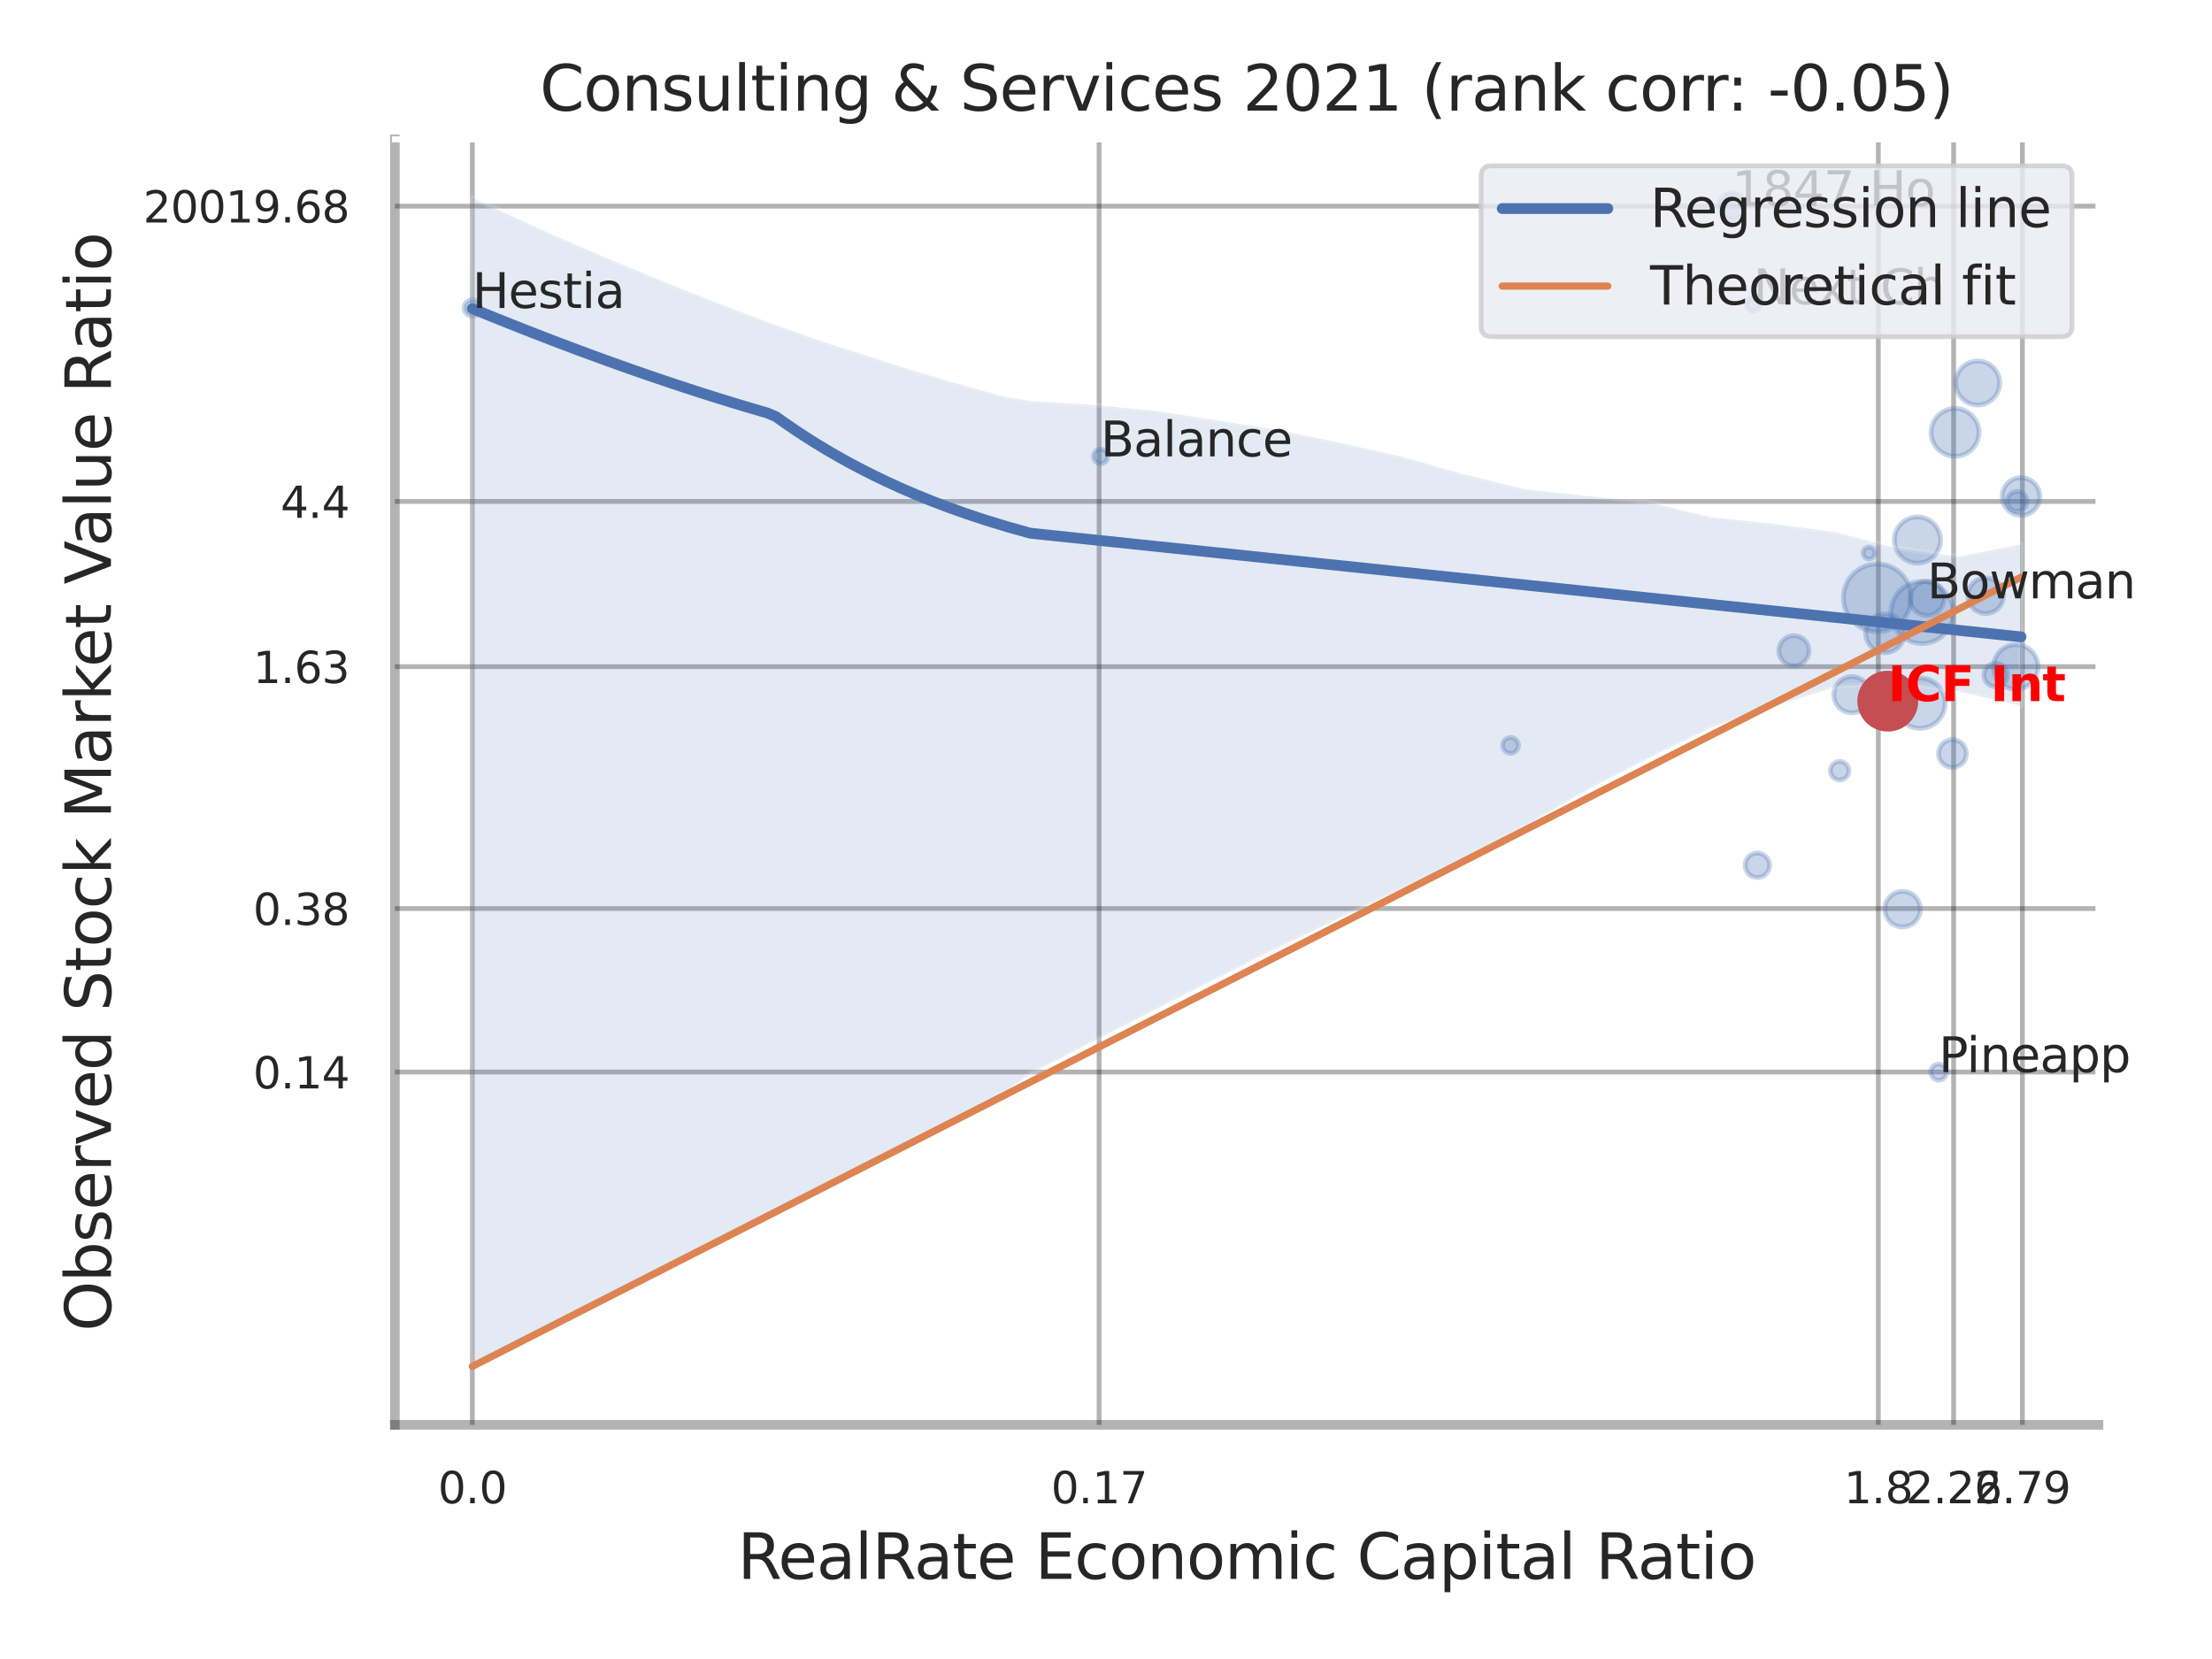
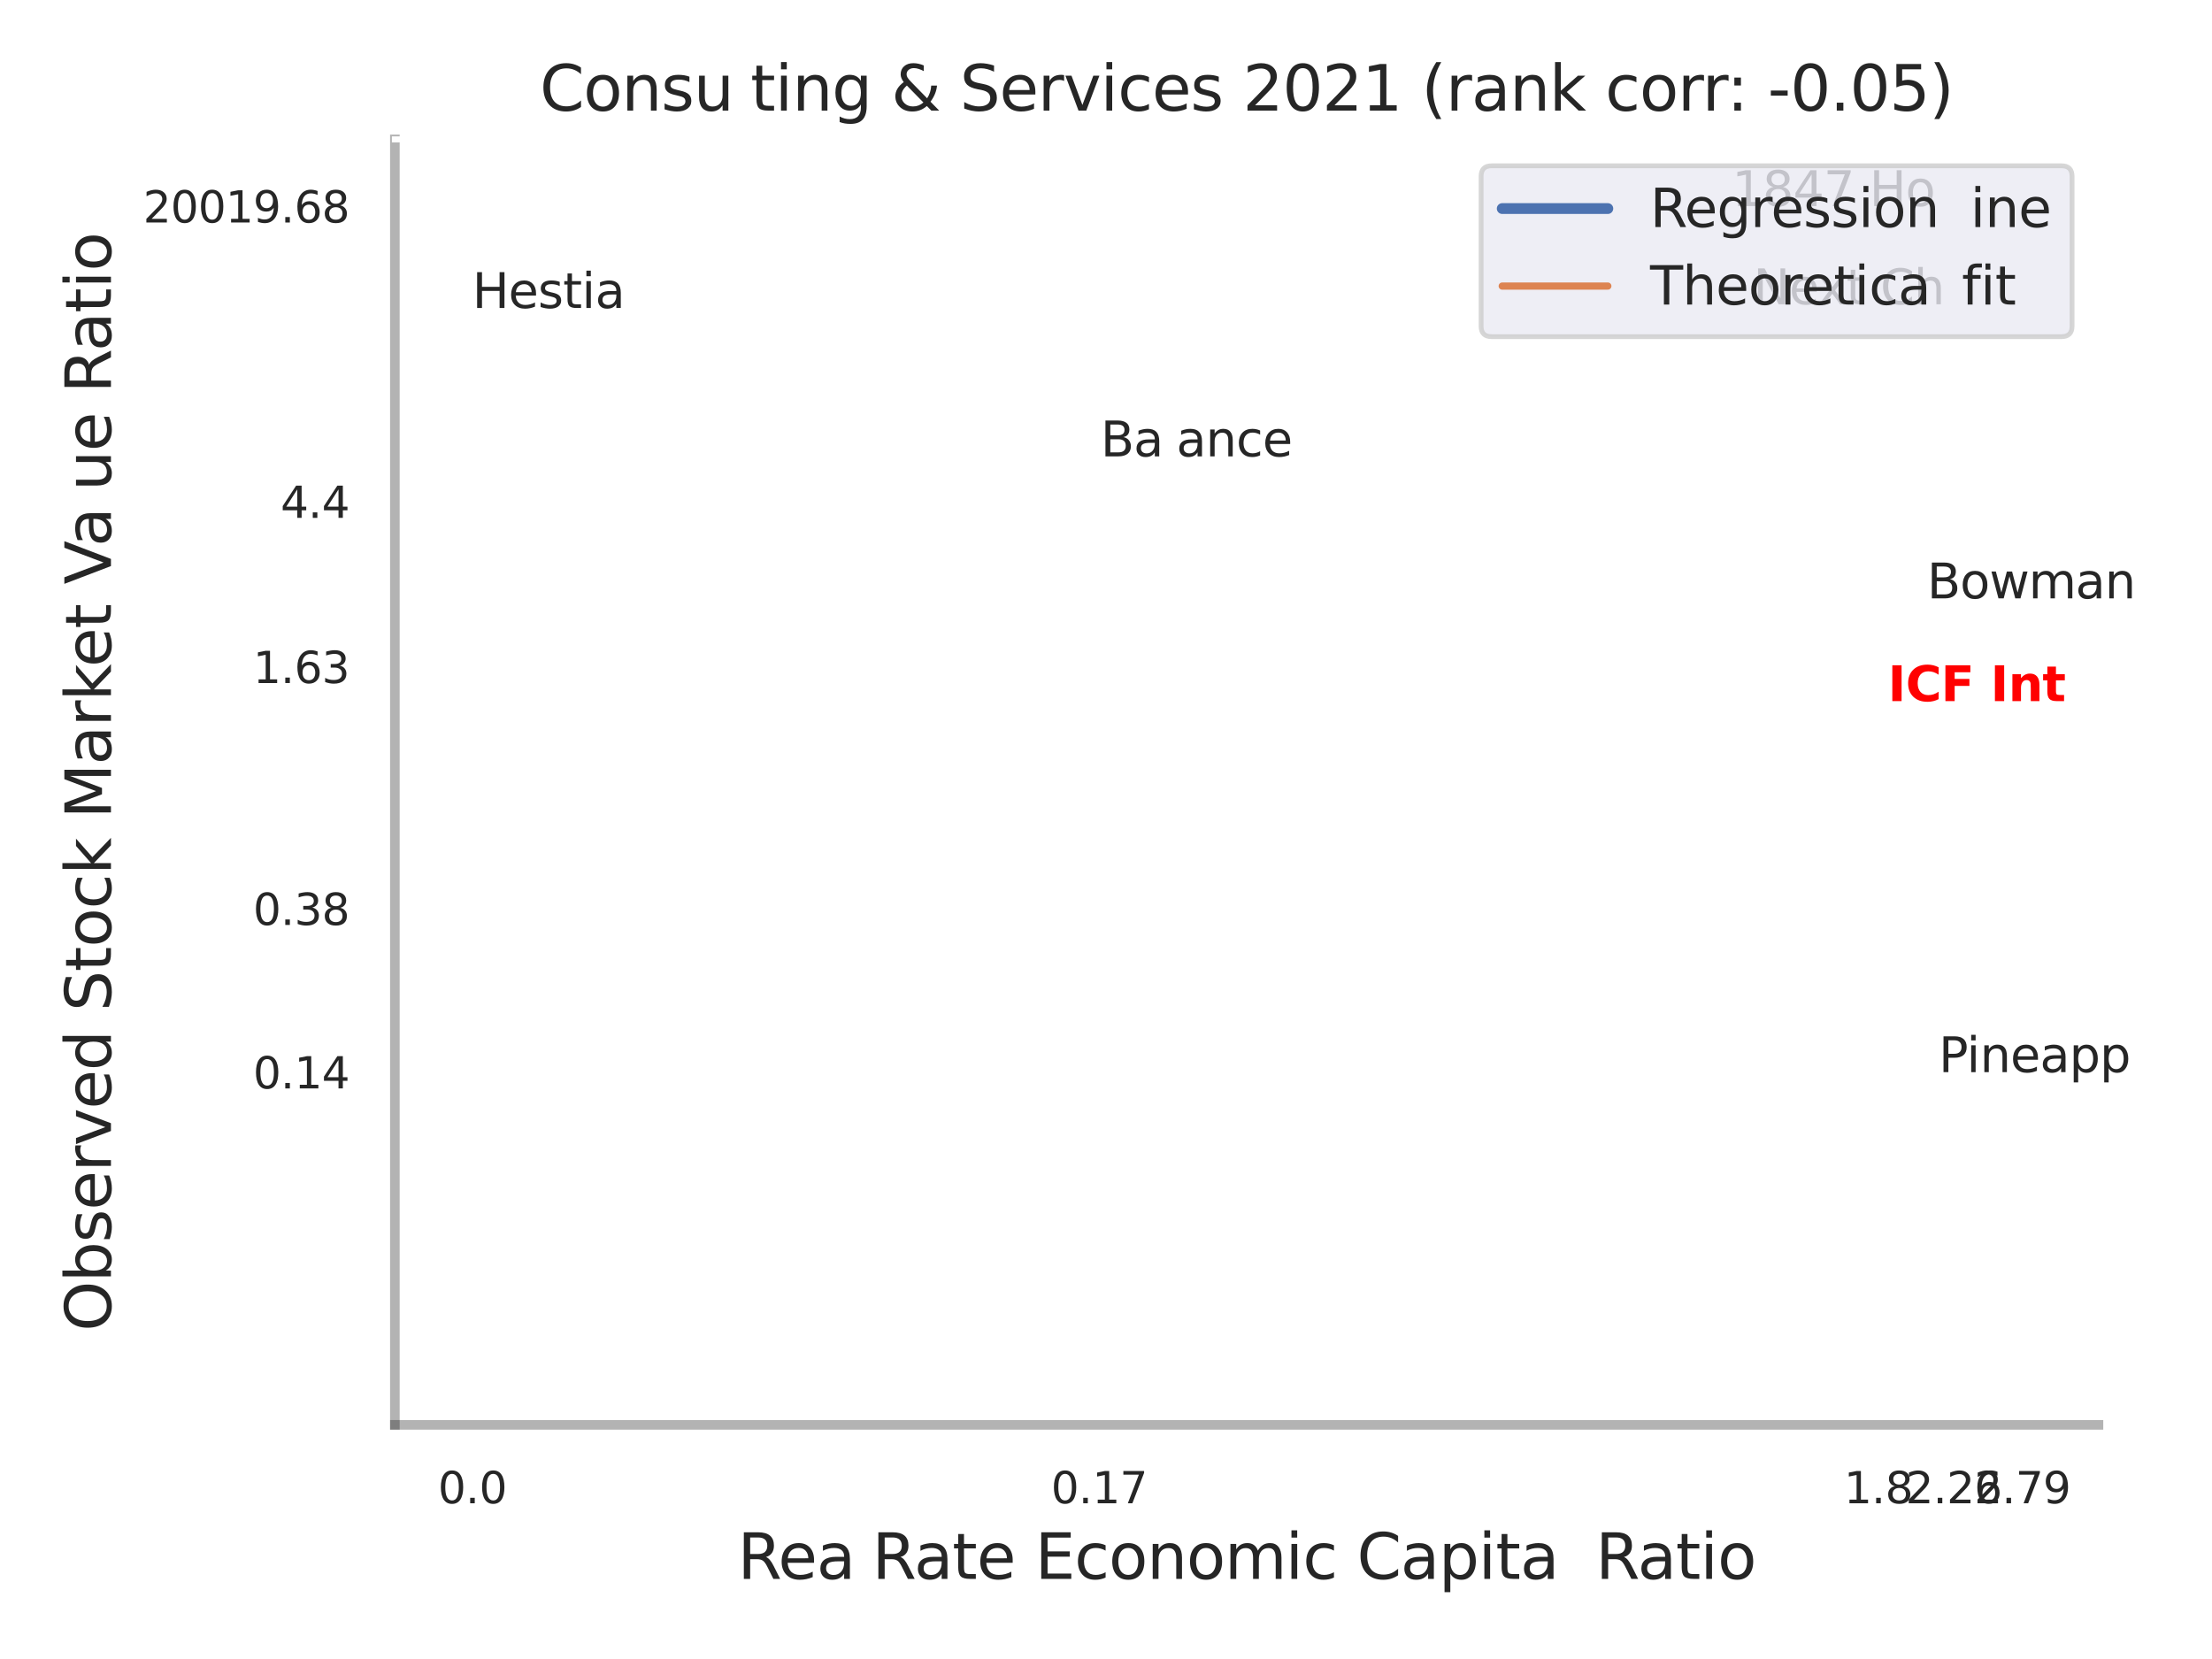
<svg xmlns="http://www.w3.org/2000/svg" xmlns:xlink="http://www.w3.org/1999/xlink" width="460.8pt" height="345.6pt" viewBox="0 0 460.8 345.6" version="1.1">
  <defs>
    <style type="text/css">*{stroke-linejoin: round; stroke-linecap: butt}</style>
  </defs>
  <g id="figure_1">
    <g id="patch_1">
      <path d="M 0 345.6  L 460.8 345.6  L 460.8 0  L 0 0  z " style="fill: #ffffff" />
    </g>
    <g id="axes_1">
      <g id="patch_2">
        <path d="M 82.26 296.82  L 437.149 296.82  L 437.149 29.04  L 82.26 29.04  z " style="fill: #ffffff" />
      </g>
      <g id="matplotlib.axis_1">
        <g id="xtick_1">
          <g id="line2d_1">
            <path d="M 98.393 296.82  L 98.393 29.04  " clip-path="url(#p008b67bcfc)" style="fill: none; stroke: #000000; stroke-opacity: 0.3; stroke-linecap: round" />
          </g>
          <g id="text_1">
            <g style="fill: #262626" transform="translate(91.236 313.159) scale(0.09 -0.09)">
              <defs>
                <path id="DejaVuSans-30" d="M 2034 4250  Q 1547 4250 1301 3770  Q 1056 3291 1056 2328  Q 1056 1369 1301 889  Q 1547 409 2034 409  Q 2525 409 2770 889  Q 3016 1369 3016 2328  Q 3016 3291 2770 3770  Q 2525 4250 2034 4250  z M 2034 4750  Q 2819 4750 3233 4129  Q 3647 3509 3647 2328  Q 3647 1150 3233 529  Q 2819 -91 2034 -91  Q 1250 -91 836 529  Q 422 1150 422 2328  Q 422 3509 836 4129  Q 1250 4750 2034 4750  z " transform="scale(0.016)" />
                <path id="DejaVuSans-2e" d="M 684 794  L 1344 794  L 1344 0  L 684 0  L 684 794  z " transform="scale(0.016)" />
              </defs>
              <use xlink:href="#DejaVuSans-30" />
              <use xlink:href="#DejaVuSans-2e" x="63.623" />
              <use xlink:href="#DejaVuSans-30" x="95.41" />
            </g>
          </g>
        </g>
        <g id="xtick_2">
          <g id="line2d_2">
            <path d="M 228.966 296.82  L 228.966 29.04  " clip-path="url(#p008b67bcfc)" style="fill: none; stroke: #000000; stroke-opacity: 0.3; stroke-linecap: round" />
          </g>
          <g id="text_2">
            <g style="fill: #262626" transform="translate(218.947 313.159) scale(0.09 -0.09)">
              <defs>
                <path id="DejaVuSans-31" d="M 794 531  L 1825 531  L 1825 4091  L 703 3866  L 703 4441  L 1819 4666  L 2450 4666  L 2450 531  L 3481 531  L 3481 0  L 794 0  L 794 531  z " transform="scale(0.016)" />
                <path id="DejaVuSans-37" d="M 525 4666  L 3525 4666  L 3525 4397  L 1831 0  L 1172 0  L 2766 4134  L 525 4134  L 525 4666  z " transform="scale(0.016)" />
              </defs>
              <use xlink:href="#DejaVuSans-30" />
              <use xlink:href="#DejaVuSans-2e" x="63.623" />
              <use xlink:href="#DejaVuSans-31" x="95.41" />
              <use xlink:href="#DejaVuSans-37" x="159.033" />
            </g>
          </g>
        </g>
        <g id="xtick_3">
          <g id="line2d_3">
            <path d="M 391.288 296.82  L 391.288 29.04  " clip-path="url(#p008b67bcfc)" style="fill: none; stroke: #000000; stroke-opacity: 0.3; stroke-linecap: round" />
          </g>
          <g id="text_3">
            <g style="fill: #262626" transform="translate(384.132 313.159) scale(0.09 -0.09)">
              <defs>
                <path id="DejaVuSans-38" d="M 2034 2216  Q 1584 2216 1326 1975  Q 1069 1734 1069 1313  Q 1069 891 1326 650  Q 1584 409 2034 409  Q 2484 409 2743 651  Q 3003 894 3003 1313  Q 3003 1734 2745 1975  Q 2488 2216 2034 2216  z M 1403 2484  Q 997 2584 770 2862  Q 544 3141 544 3541  Q 544 4100 942 4425  Q 1341 4750 2034 4750  Q 2731 4750 3128 4425  Q 3525 4100 3525 3541  Q 3525 3141 3298 2862  Q 3072 2584 2669 2484  Q 3125 2378 3379 2068  Q 3634 1759 3634 1313  Q 3634 634 3220 271  Q 2806 -91 2034 -91  Q 1263 -91 848 271  Q 434 634 434 1313  Q 434 1759 690 2068  Q 947 2378 1403 2484  z M 1172 3481  Q 1172 3119 1398 2916  Q 1625 2713 2034 2713  Q 2441 2713 2670 2916  Q 2900 3119 2900 3481  Q 2900 3844 2670 4047  Q 2441 4250 2034 4250  Q 1625 4250 1398 4047  Q 1172 3844 1172 3481  z " transform="scale(0.016)" />
              </defs>
              <use xlink:href="#DejaVuSans-31" />
              <use xlink:href="#DejaVuSans-2e" x="63.623" />
              <use xlink:href="#DejaVuSans-38" x="95.41" />
            </g>
          </g>
        </g>
        <g id="xtick_4">
          <g id="line2d_4">
            <path d="M 406.975 296.82  L 406.975 29.04  " clip-path="url(#p008b67bcfc)" style="fill: none; stroke: #000000; stroke-opacity: 0.3; stroke-linecap: round" />
          </g>
          <g id="text_4">
            <g style="fill: #262626" transform="translate(396.955 313.159) scale(0.09 -0.09)">
              <defs>
                <path id="DejaVuSans-32" d="M 1228 531  L 3431 531  L 3431 0  L 469 0  L 469 531  Q 828 903 1448 1529  Q 2069 2156 2228 2338  Q 2531 2678 2651 2914  Q 2772 3150 2772 3378  Q 2772 3750 2511 3984  Q 2250 4219 1831 4219  Q 1534 4219 1204 4116  Q 875 4013 500 3803  L 500 4441  Q 881 4594 1212 4672  Q 1544 4750 1819 4750  Q 2544 4750 2975 4387  Q 3406 4025 3406 3419  Q 3406 3131 3298 2873  Q 3191 2616 2906 2266  Q 2828 2175 2409 1742  Q 1991 1309 1228 531  z " transform="scale(0.016)" />
                <path id="DejaVuSans-36" d="M 2113 2584  Q 1688 2584 1439 2293  Q 1191 2003 1191 1497  Q 1191 994 1439 701  Q 1688 409 2113 409  Q 2538 409 2786 701  Q 3034 994 3034 1497  Q 3034 2003 2786 2293  Q 2538 2584 2113 2584  z M 3366 4563  L 3366 3988  Q 3128 4100 2886 4159  Q 2644 4219 2406 4219  Q 1781 4219 1451 3797  Q 1122 3375 1075 2522  Q 1259 2794 1537 2939  Q 1816 3084 2150 3084  Q 2853 3084 3261 2657  Q 3669 2231 3669 1497  Q 3669 778 3244 343  Q 2819 -91 2113 -91  Q 1303 -91 875 529  Q 447 1150 447 2328  Q 447 3434 972 4092  Q 1497 4750 2381 4750  Q 2619 4750 2861 4703  Q 3103 4656 3366 4563  z " transform="scale(0.016)" />
              </defs>
              <use xlink:href="#DejaVuSans-32" />
              <use xlink:href="#DejaVuSans-2e" x="63.623" />
              <use xlink:href="#DejaVuSans-32" x="95.41" />
              <use xlink:href="#DejaVuSans-36" x="159.033" />
            </g>
          </g>
        </g>
        <g id="xtick_5">
          <g id="line2d_5">
            <path d="M 421.298 296.82  L 421.298 29.04  " clip-path="url(#p008b67bcfc)" style="fill: none; stroke: #000000; stroke-opacity: 0.3; stroke-linecap: round" />
          </g>
          <g id="text_5">
            <g style="fill: #262626" transform="translate(411.278 313.159) scale(0.09 -0.09)">
              <defs>
                <path id="DejaVuSans-39" d="M 703 97  L 703 672  Q 941 559 1184 500  Q 1428 441 1663 441  Q 2288 441 2617 861  Q 2947 1281 2994 2138  Q 2813 1869 2534 1725  Q 2256 1581 1919 1581  Q 1219 1581 811 2004  Q 403 2428 403 3163  Q 403 3881 828 4315  Q 1253 4750 1959 4750  Q 2769 4750 3195 4129  Q 3622 3509 3622 2328  Q 3622 1225 3098 567  Q 2575 -91 1691 -91  Q 1453 -91 1209 -44  Q 966 3 703 97  z M 1959 2075  Q 2384 2075 2632 2365  Q 2881 2656 2881 3163  Q 2881 3666 2632 3958  Q 2384 4250 1959 4250  Q 1534 4250 1286 3958  Q 1038 3666 1038 3163  Q 1038 2656 1286 2365  Q 1534 2075 1959 2075  z " transform="scale(0.016)" />
              </defs>
              <use xlink:href="#DejaVuSans-32" />
              <use xlink:href="#DejaVuSans-2e" x="63.623" />
              <use xlink:href="#DejaVuSans-37" x="95.41" />
              <use xlink:href="#DejaVuSans-39" x="159.033" />
            </g>
          </g>
        </g>
        <g id="xtick_6" />
        <g id="xtick_7" />
        <g id="xtick_8" />
        <g id="text_6">
          <g style="fill: #262626" transform="translate(153.651 328.908) scale(0.13 -0.13)">
            <defs>
              <path id="DejaVuSans-52" d="M 2841 2188  Q 3044 2119 3236 1894  Q 3428 1669 3622 1275  L 4263 0  L 3584 0  L 2988 1197  Q 2756 1666 2539 1819  Q 2322 1972 1947 1972  L 1259 1972  L 1259 0  L 628 0  L 628 4666  L 2053 4666  Q 2853 4666 3247 4331  Q 3641 3997 3641 3322  Q 3641 2881 3436 2590  Q 3231 2300 2841 2188  z M 1259 4147  L 1259 2491  L 2053 2491  Q 2509 2491 2742 2702  Q 2975 2913 2975 3322  Q 2975 3731 2742 3939  Q 2509 4147 2053 4147  L 1259 4147  z " transform="scale(0.016)" />
              <path id="DejaVuSans-65" d="M 3597 1894  L 3597 1613  L 953 1613  Q 991 1019 1311 708  Q 1631 397 2203 397  Q 2534 397 2845 478  Q 3156 559 3463 722  L 3463 178  Q 3153 47 2828 -22  Q 2503 -91 2169 -91  Q 1331 -91 842 396  Q 353 884 353 1716  Q 353 2575 817 3079  Q 1281 3584 2069 3584  Q 2775 3584 3186 3129  Q 3597 2675 3597 1894  z M 3022 2063  Q 3016 2534 2758 2815  Q 2500 3097 2075 3097  Q 1594 3097 1305 2825  Q 1016 2553 972 2059  L 3022 2063  z " transform="scale(0.016)" />
              <path id="DejaVuSans-61" d="M 2194 1759  Q 1497 1759 1228 1600  Q 959 1441 959 1056  Q 959 750 1161 570  Q 1363 391 1709 391  Q 2188 391 2477 730  Q 2766 1069 2766 1631  L 2766 1759  L 2194 1759  z M 3341 1997  L 3341 0  L 2766 0  L 2766 531  Q 2569 213 2275 61  Q 1981 -91 1556 -91  Q 1019 -91 701 211  Q 384 513 384 1019  Q 384 1609 779 1909  Q 1175 2209 1959 2209  L 2766 2209  L 2766 2266  Q 2766 2663 2505 2880  Q 2244 3097 1772 3097  Q 1472 3097 1187 3025  Q 903 2953 641 2809  L 641 3341  Q 956 3463 1253 3523  Q 1550 3584 1831 3584  Q 2591 3584 2966 3190  Q 3341 2797 3341 1997  z " transform="scale(0.016)" />
-               <path id="DejaVuSans-6c" d="M 603 4863  L 1178 4863  L 1178 0  L 603 0  L 603 4863  z " transform="scale(0.016)" />
              <path id="DejaVuSans-74" d="M 1172 4494  L 1172 3500  L 2356 3500  L 2356 3053  L 1172 3053  L 1172 1153  Q 1172 725 1289 603  Q 1406 481 1766 481  L 2356 481  L 2356 0  L 1766 0  Q 1100 0 847 248  Q 594 497 594 1153  L 594 3053  L 172 3053  L 172 3500  L 594 3500  L 594 4494  L 1172 4494  z " transform="scale(0.016)" />
              <path id="DejaVuSans-20" transform="scale(0.016)" />
              <path id="DejaVuSans-45" d="M 628 4666  L 3578 4666  L 3578 4134  L 1259 4134  L 1259 2753  L 3481 2753  L 3481 2222  L 1259 2222  L 1259 531  L 3634 531  L 3634 0  L 628 0  L 628 4666  z " transform="scale(0.016)" />
              <path id="DejaVuSans-63" d="M 3122 3366  L 3122 2828  Q 2878 2963 2633 3030  Q 2388 3097 2138 3097  Q 1578 3097 1268 2742  Q 959 2388 959 1747  Q 959 1106 1268 751  Q 1578 397 2138 397  Q 2388 397 2633 464  Q 2878 531 3122 666  L 3122 134  Q 2881 22 2623 -34  Q 2366 -91 2075 -91  Q 1284 -91 818 406  Q 353 903 353 1747  Q 353 2603 823 3093  Q 1294 3584 2113 3584  Q 2378 3584 2631 3529  Q 2884 3475 3122 3366  z " transform="scale(0.016)" />
              <path id="DejaVuSans-6f" d="M 1959 3097  Q 1497 3097 1228 2736  Q 959 2375 959 1747  Q 959 1119 1226 758  Q 1494 397 1959 397  Q 2419 397 2687 759  Q 2956 1122 2956 1747  Q 2956 2369 2687 2733  Q 2419 3097 1959 3097  z M 1959 3584  Q 2709 3584 3137 3096  Q 3566 2609 3566 1747  Q 3566 888 3137 398  Q 2709 -91 1959 -91  Q 1206 -91 779 398  Q 353 888 353 1747  Q 353 2609 779 3096  Q 1206 3584 1959 3584  z " transform="scale(0.016)" />
              <path id="DejaVuSans-6e" d="M 3513 2113  L 3513 0  L 2938 0  L 2938 2094  Q 2938 2591 2744 2837  Q 2550 3084 2163 3084  Q 1697 3084 1428 2787  Q 1159 2491 1159 1978  L 1159 0  L 581 0  L 581 3500  L 1159 3500  L 1159 2956  Q 1366 3272 1645 3428  Q 1925 3584 2291 3584  Q 2894 3584 3203 3211  Q 3513 2838 3513 2113  z " transform="scale(0.016)" />
              <path id="DejaVuSans-6d" d="M 3328 2828  Q 3544 3216 3844 3400  Q 4144 3584 4550 3584  Q 5097 3584 5394 3201  Q 5691 2819 5691 2113  L 5691 0  L 5113 0  L 5113 2094  Q 5113 2597 4934 2840  Q 4756 3084 4391 3084  Q 3944 3084 3684 2787  Q 3425 2491 3425 1978  L 3425 0  L 2847 0  L 2847 2094  Q 2847 2600 2669 2842  Q 2491 3084 2119 3084  Q 1678 3084 1418 2786  Q 1159 2488 1159 1978  L 1159 0  L 581 0  L 581 3500  L 1159 3500  L 1159 2956  Q 1356 3278 1631 3431  Q 1906 3584 2284 3584  Q 2666 3584 2933 3390  Q 3200 3197 3328 2828  z " transform="scale(0.016)" />
              <path id="DejaVuSans-69" d="M 603 3500  L 1178 3500  L 1178 0  L 603 0  L 603 3500  z M 603 4863  L 1178 4863  L 1178 4134  L 603 4134  L 603 4863  z " transform="scale(0.016)" />
              <path id="DejaVuSans-43" d="M 4122 4306  L 4122 3641  Q 3803 3938 3442 4084  Q 3081 4231 2675 4231  Q 1875 4231 1450 3742  Q 1025 3253 1025 2328  Q 1025 1406 1450 917  Q 1875 428 2675 428  Q 3081 428 3442 575  Q 3803 722 4122 1019  L 4122 359  Q 3791 134 3420 21  Q 3050 -91 2638 -91  Q 1578 -91 968 557  Q 359 1206 359 2328  Q 359 3453 968 4101  Q 1578 4750 2638 4750  Q 3056 4750 3426 4639  Q 3797 4528 4122 4306  z " transform="scale(0.016)" />
              <path id="DejaVuSans-70" d="M 1159 525  L 1159 -1331  L 581 -1331  L 581 3500  L 1159 3500  L 1159 2969  Q 1341 3281 1617 3432  Q 1894 3584 2278 3584  Q 2916 3584 3314 3078  Q 3713 2572 3713 1747  Q 3713 922 3314 415  Q 2916 -91 2278 -91  Q 1894 -91 1617 61  Q 1341 213 1159 525  z M 3116 1747  Q 3116 2381 2855 2742  Q 2594 3103 2138 3103  Q 1681 3103 1420 2742  Q 1159 2381 1159 1747  Q 1159 1113 1420 752  Q 1681 391 2138 391  Q 2594 391 2855 752  Q 3116 1113 3116 1747  z " transform="scale(0.016)" />
            </defs>
            <use xlink:href="#DejaVuSans-52" />
            <use xlink:href="#DejaVuSans-65" x="64.982" />
            <use xlink:href="#DejaVuSans-61" x="126.506" />
            <use xlink:href="#DejaVuSans-6c" x="187.785" />
            <use xlink:href="#DejaVuSans-52" x="215.568" />
            <use xlink:href="#DejaVuSans-61" x="282.801" />
            <use xlink:href="#DejaVuSans-74" x="344.08" />
            <use xlink:href="#DejaVuSans-65" x="383.289" />
            <use xlink:href="#DejaVuSans-20" x="444.812" />
            <use xlink:href="#DejaVuSans-45" x="476.6" />
            <use xlink:href="#DejaVuSans-63" x="539.783" />
            <use xlink:href="#DejaVuSans-6f" x="594.764" />
            <use xlink:href="#DejaVuSans-6e" x="655.945" />
            <use xlink:href="#DejaVuSans-6f" x="719.324" />
            <use xlink:href="#DejaVuSans-6d" x="780.506" />
            <use xlink:href="#DejaVuSans-69" x="877.918" />
            <use xlink:href="#DejaVuSans-63" x="905.701" />
            <use xlink:href="#DejaVuSans-20" x="960.682" />
            <use xlink:href="#DejaVuSans-43" x="992.469" />
            <use xlink:href="#DejaVuSans-61" x="1062.293" />
            <use xlink:href="#DejaVuSans-70" x="1123.572" />
            <use xlink:href="#DejaVuSans-69" x="1187.049" />
            <use xlink:href="#DejaVuSans-74" x="1214.832" />
            <use xlink:href="#DejaVuSans-61" x="1254.041" />
            <use xlink:href="#DejaVuSans-6c" x="1315.32" />
            <use xlink:href="#DejaVuSans-20" x="1343.104" />
            <use xlink:href="#DejaVuSans-52" x="1374.891" />
            <use xlink:href="#DejaVuSans-61" x="1442.123" />
            <use xlink:href="#DejaVuSans-74" x="1503.402" />
            <use xlink:href="#DejaVuSans-69" x="1542.611" />
            <use xlink:href="#DejaVuSans-6f" x="1570.395" />
          </g>
        </g>
      </g>
      <g id="matplotlib.axis_2">
        <g id="ytick_1">
          <g id="line2d_6">
            <path d="M 82.26 223.323  L 437.149 223.323  " clip-path="url(#p008b67bcfc)" style="fill: none; stroke: #000000; stroke-opacity: 0.3; stroke-linecap: round" />
          </g>
          <g id="text_7">
            <g style="fill: #262626" transform="translate(52.721 226.742) scale(0.09 -0.09)">
              <defs>
                <path id="DejaVuSans-34" d="M 2419 4116  L 825 1625  L 2419 1625  L 2419 4116  z M 2253 4666  L 3047 4666  L 3047 1625  L 3713 1625  L 3713 1100  L 3047 1100  L 3047 0  L 2419 0  L 2419 1100  L 313 1100  L 313 1709  L 2253 4666  z " transform="scale(0.016)" />
              </defs>
              <use xlink:href="#DejaVuSans-30" />
              <use xlink:href="#DejaVuSans-2e" x="63.623" />
              <use xlink:href="#DejaVuSans-31" x="95.41" />
              <use xlink:href="#DejaVuSans-34" x="159.033" />
            </g>
          </g>
        </g>
        <g id="ytick_2">
          <g id="line2d_7">
            <path d="M 82.26 189.263  L 437.149 189.263  " clip-path="url(#p008b67bcfc)" style="fill: none; stroke: #000000; stroke-opacity: 0.3; stroke-linecap: round" />
          </g>
          <g id="text_8">
            <g style="fill: #262626" transform="translate(52.721 192.683) scale(0.09 -0.09)">
              <defs>
                <path id="DejaVuSans-33" d="M 2597 2516  Q 3050 2419 3304 2112  Q 3559 1806 3559 1356  Q 3559 666 3084 287  Q 2609 -91 1734 -91  Q 1441 -91 1130 -33  Q 819 25 488 141  L 488 750  Q 750 597 1062 519  Q 1375 441 1716 441  Q 2309 441 2620 675  Q 2931 909 2931 1356  Q 2931 1769 2642 2001  Q 2353 2234 1838 2234  L 1294 2234  L 1294 2753  L 1863 2753  Q 2328 2753 2575 2939  Q 2822 3125 2822 3475  Q 2822 3834 2567 4026  Q 2313 4219 1838 4219  Q 1578 4219 1281 4162  Q 984 4106 628 3988  L 628 4550  Q 988 4650 1302 4700  Q 1616 4750 1894 4750  Q 2613 4750 3031 4423  Q 3450 4097 3450 3541  Q 3450 3153 3228 2886  Q 3006 2619 2597 2516  z " transform="scale(0.016)" />
              </defs>
              <use xlink:href="#DejaVuSans-30" />
              <use xlink:href="#DejaVuSans-2e" x="63.623" />
              <use xlink:href="#DejaVuSans-33" x="95.41" />
              <use xlink:href="#DejaVuSans-38" x="159.033" />
            </g>
          </g>
        </g>
        <g id="ytick_3">
          <g id="line2d_8">
            <path d="M 82.26 138.869  L 437.149 138.869  " clip-path="url(#p008b67bcfc)" style="fill: none; stroke: #000000; stroke-opacity: 0.3; stroke-linecap: round" />
          </g>
          <g id="text_9">
            <g style="fill: #262626" transform="translate(52.721 142.289) scale(0.09 -0.09)">
              <use xlink:href="#DejaVuSans-31" />
              <use xlink:href="#DejaVuSans-2e" x="63.623" />
              <use xlink:href="#DejaVuSans-36" x="95.41" />
              <use xlink:href="#DejaVuSans-33" x="159.033" />
            </g>
          </g>
        </g>
        <g id="ytick_4">
          <g id="line2d_9">
            <path d="M 82.26 104.462  L 437.149 104.462  " clip-path="url(#p008b67bcfc)" style="fill: none; stroke: #000000; stroke-opacity: 0.3; stroke-linecap: round" />
          </g>
          <g id="text_10">
            <g style="fill: #262626" transform="translate(58.447 107.882) scale(0.09 -0.09)">
              <use xlink:href="#DejaVuSans-34" />
              <use xlink:href="#DejaVuSans-2e" x="63.623" />
              <use xlink:href="#DejaVuSans-34" x="95.41" />
            </g>
          </g>
        </g>
        <g id="ytick_5">
          <g id="line2d_10">
            <path d="M 82.26 42.937  L 437.149 42.937  " clip-path="url(#p008b67bcfc)" style="fill: none; stroke: #000000; stroke-opacity: 0.3; stroke-linecap: round" />
          </g>
          <g id="text_11">
            <g style="fill: #262626" transform="translate(29.816 46.356) scale(0.09 -0.09)">
              <use xlink:href="#DejaVuSans-32" />
              <use xlink:href="#DejaVuSans-30" x="63.623" />
              <use xlink:href="#DejaVuSans-30" x="127.246" />
              <use xlink:href="#DejaVuSans-31" x="190.869" />
              <use xlink:href="#DejaVuSans-39" x="254.492" />
              <use xlink:href="#DejaVuSans-2e" x="318.115" />
              <use xlink:href="#DejaVuSans-36" x="349.902" />
              <use xlink:href="#DejaVuSans-38" x="413.525" />
            </g>
          </g>
        </g>
        <g id="ytick_6" />
        <g id="ytick_7" />
        <g id="ytick_8" />
        <g id="ytick_9" />
        <g id="ytick_10" />
        <g id="text_12">
          <g style="fill: #262626" transform="translate(23.112 277.332) rotate(-90) scale(0.13 -0.13)">
            <defs>
              <path id="DejaVuSans-4f" d="M 2522 4238  Q 1834 4238 1429 3725  Q 1025 3213 1025 2328  Q 1025 1447 1429 934  Q 1834 422 2522 422  Q 3209 422 3611 934  Q 4013 1447 4013 2328  Q 4013 3213 3611 3725  Q 3209 4238 2522 4238  z M 2522 4750  Q 3503 4750 4090 4092  Q 4678 3434 4678 2328  Q 4678 1225 4090 567  Q 3503 -91 2522 -91  Q 1538 -91 948 565  Q 359 1222 359 2328  Q 359 3434 948 4092  Q 1538 4750 2522 4750  z " transform="scale(0.016)" />
              <path id="DejaVuSans-62" d="M 3116 1747  Q 3116 2381 2855 2742  Q 2594 3103 2138 3103  Q 1681 3103 1420 2742  Q 1159 2381 1159 1747  Q 1159 1113 1420 752  Q 1681 391 2138 391  Q 2594 391 2855 752  Q 3116 1113 3116 1747  z M 1159 2969  Q 1341 3281 1617 3432  Q 1894 3584 2278 3584  Q 2916 3584 3314 3078  Q 3713 2572 3713 1747  Q 3713 922 3314 415  Q 2916 -91 2278 -91  Q 1894 -91 1617 61  Q 1341 213 1159 525  L 1159 0  L 581 0  L 581 4863  L 1159 4863  L 1159 2969  z " transform="scale(0.016)" />
              <path id="DejaVuSans-73" d="M 2834 3397  L 2834 2853  Q 2591 2978 2328 3040  Q 2066 3103 1784 3103  Q 1356 3103 1142 2972  Q 928 2841 928 2578  Q 928 2378 1081 2264  Q 1234 2150 1697 2047  L 1894 2003  Q 2506 1872 2764 1633  Q 3022 1394 3022 966  Q 3022 478 2636 193  Q 2250 -91 1575 -91  Q 1294 -91 989 -36  Q 684 19 347 128  L 347 722  Q 666 556 975 473  Q 1284 391 1588 391  Q 1994 391 2212 530  Q 2431 669 2431 922  Q 2431 1156 2273 1281  Q 2116 1406 1581 1522  L 1381 1569  Q 847 1681 609 1914  Q 372 2147 372 2553  Q 372 3047 722 3315  Q 1072 3584 1716 3584  Q 2034 3584 2315 3537  Q 2597 3491 2834 3397  z " transform="scale(0.016)" />
              <path id="DejaVuSans-72" d="M 2631 2963  Q 2534 3019 2420 3045  Q 2306 3072 2169 3072  Q 1681 3072 1420 2755  Q 1159 2438 1159 1844  L 1159 0  L 581 0  L 581 3500  L 1159 3500  L 1159 2956  Q 1341 3275 1631 3429  Q 1922 3584 2338 3584  Q 2397 3584 2469 3576  Q 2541 3569 2628 3553  L 2631 2963  z " transform="scale(0.016)" />
              <path id="DejaVuSans-76" d="M 191 3500  L 800 3500  L 1894 563  L 2988 3500  L 3597 3500  L 2284 0  L 1503 0  L 191 3500  z " transform="scale(0.016)" />
              <path id="DejaVuSans-64" d="M 2906 2969  L 2906 4863  L 3481 4863  L 3481 0  L 2906 0  L 2906 525  Q 2725 213 2448 61  Q 2172 -91 1784 -91  Q 1150 -91 751 415  Q 353 922 353 1747  Q 353 2572 751 3078  Q 1150 3584 1784 3584  Q 2172 3584 2448 3432  Q 2725 3281 2906 2969  z M 947 1747  Q 947 1113 1208 752  Q 1469 391 1925 391  Q 2381 391 2643 752  Q 2906 1113 2906 1747  Q 2906 2381 2643 2742  Q 2381 3103 1925 3103  Q 1469 3103 1208 2742  Q 947 2381 947 1747  z " transform="scale(0.016)" />
              <path id="DejaVuSans-53" d="M 3425 4513  L 3425 3897  Q 3066 4069 2747 4153  Q 2428 4238 2131 4238  Q 1616 4238 1336 4038  Q 1056 3838 1056 3469  Q 1056 3159 1242 3001  Q 1428 2844 1947 2747  L 2328 2669  Q 3034 2534 3370 2195  Q 3706 1856 3706 1288  Q 3706 609 3251 259  Q 2797 -91 1919 -91  Q 1588 -91 1214 -16  Q 841 59 441 206  L 441 856  Q 825 641 1194 531  Q 1563 422 1919 422  Q 2459 422 2753 634  Q 3047 847 3047 1241  Q 3047 1584 2836 1778  Q 2625 1972 2144 2069  L 1759 2144  Q 1053 2284 737 2584  Q 422 2884 422 3419  Q 422 4038 858 4394  Q 1294 4750 2059 4750  Q 2388 4750 2728 4690  Q 3069 4631 3425 4513  z " transform="scale(0.016)" />
              <path id="DejaVuSans-6b" d="M 581 4863  L 1159 4863  L 1159 1991  L 2875 3500  L 3609 3500  L 1753 1863  L 3688 0  L 2938 0  L 1159 1709  L 1159 0  L 581 0  L 581 4863  z " transform="scale(0.016)" />
              <path id="DejaVuSans-4d" d="M 628 4666  L 1569 4666  L 2759 1491  L 3956 4666  L 4897 4666  L 4897 0  L 4281 0  L 4281 4097  L 3078 897  L 2444 897  L 1241 4097  L 1241 0  L 628 0  L 628 4666  z " transform="scale(0.016)" />
              <path id="DejaVuSans-56" d="M 1831 0  L 50 4666  L 709 4666  L 2188 738  L 3669 4666  L 4325 4666  L 2547 0  L 1831 0  z " transform="scale(0.016)" />
              <path id="DejaVuSans-75" d="M 544 1381  L 544 3500  L 1119 3500  L 1119 1403  Q 1119 906 1312 657  Q 1506 409 1894 409  Q 2359 409 2629 706  Q 2900 1003 2900 1516  L 2900 3500  L 3475 3500  L 3475 0  L 2900 0  L 2900 538  Q 2691 219 2414 64  Q 2138 -91 1772 -91  Q 1169 -91 856 284  Q 544 659 544 1381  z M 1991 3584  L 1991 3584  z " transform="scale(0.016)" />
            </defs>
            <use xlink:href="#DejaVuSans-4f" />
            <use xlink:href="#DejaVuSans-62" x="78.711" />
            <use xlink:href="#DejaVuSans-73" x="142.188" />
            <use xlink:href="#DejaVuSans-65" x="194.287" />
            <use xlink:href="#DejaVuSans-72" x="255.811" />
            <use xlink:href="#DejaVuSans-76" x="296.924" />
            <use xlink:href="#DejaVuSans-65" x="356.104" />
            <use xlink:href="#DejaVuSans-64" x="417.627" />
            <use xlink:href="#DejaVuSans-20" x="481.104" />
            <use xlink:href="#DejaVuSans-53" x="512.891" />
            <use xlink:href="#DejaVuSans-74" x="576.367" />
            <use xlink:href="#DejaVuSans-6f" x="615.576" />
            <use xlink:href="#DejaVuSans-63" x="676.758" />
            <use xlink:href="#DejaVuSans-6b" x="731.738" />
            <use xlink:href="#DejaVuSans-20" x="789.648" />
            <use xlink:href="#DejaVuSans-4d" x="821.436" />
            <use xlink:href="#DejaVuSans-61" x="907.715" />
            <use xlink:href="#DejaVuSans-72" x="968.994" />
            <use xlink:href="#DejaVuSans-6b" x="1010.107" />
            <use xlink:href="#DejaVuSans-65" x="1064.393" />
            <use xlink:href="#DejaVuSans-74" x="1125.916" />
            <use xlink:href="#DejaVuSans-20" x="1165.125" />
            <use xlink:href="#DejaVuSans-56" x="1196.912" />
            <use xlink:href="#DejaVuSans-61" x="1257.57" />
            <use xlink:href="#DejaVuSans-6c" x="1318.85" />
            <use xlink:href="#DejaVuSans-75" x="1346.633" />
            <use xlink:href="#DejaVuSans-65" x="1410.012" />
            <use xlink:href="#DejaVuSans-20" x="1471.535" />
            <use xlink:href="#DejaVuSans-52" x="1503.322" />
            <use xlink:href="#DejaVuSans-61" x="1570.555" />
            <use xlink:href="#DejaVuSans-74" x="1631.834" />
            <use xlink:href="#DejaVuSans-69" x="1671.043" />
            <use xlink:href="#DejaVuSans-6f" x="1698.826" />
          </g>
        </g>
      </g>
      <g id="PathCollection_1">
        <path d="M 411.995 84.373  C 413.212 84.373 414.379 83.89 415.239 83.03  C 416.099 82.17 416.582 81.003 416.582 79.786  C 416.582 78.57 416.099 77.403 415.239 76.543  C 414.379 75.683 413.212 75.199 411.995 75.199  C 410.779 75.199 409.612 75.683 408.752 76.543  C 407.892 77.403 407.408 78.57 407.408 79.786  C 407.408 81.003 407.892 82.17 408.752 83.03  C 409.612 83.89 410.779 84.373 411.995 84.373  z " clip-path="url(#p008b67bcfc)" style="fill: #4c72b0; fill-opacity: 0.3; stroke: #4c72b0; stroke-opacity: 0.3" />
        <path d="M 400.383 134.071  C 402.1 134.071 403.747 133.389 404.961 132.174  C 406.175 130.96 406.857 129.313 406.857 127.596  C 406.857 125.879 406.175 124.232 404.961 123.018  C 403.747 121.803 402.1 121.121 400.383 121.121  C 398.665 121.121 397.018 121.803 395.804 123.018  C 394.59 124.232 393.908 125.879 393.908 127.596  C 393.908 129.313 394.59 130.96 395.804 132.174  C 397.018 133.389 398.665 134.071 400.383 134.071  z " clip-path="url(#p008b67bcfc)" style="fill: #4c72b0; fill-opacity: 0.3; stroke: #4c72b0; stroke-opacity: 0.3" />
        <path d="M 406.729 159.872  C 407.497 159.872 408.234 159.567 408.777 159.024  C 409.32 158.481 409.625 157.744 409.625 156.976  C 409.625 156.208 409.32 155.471 408.777 154.928  C 408.234 154.385 407.497 154.08 406.729 154.08  C 405.961 154.08 405.225 154.385 404.682 154.928  C 404.139 155.471 403.834 156.208 403.834 156.976  C 403.834 157.744 404.139 158.481 404.682 159.024  C 405.225 159.567 405.961 159.872 406.729 159.872  z " clip-path="url(#p008b67bcfc)" style="fill: #4c72b0; fill-opacity: 0.3; stroke: #4c72b0; stroke-opacity: 0.3" />
-         <path d="M 421.018 107.369  C 422.06 107.369 423.061 106.955 423.798 106.218  C 424.535 105.48 424.949 104.48 424.949 103.438  C 424.949 102.395 424.535 101.395 423.798 100.658  C 423.061 99.921 422.06 99.506 421.018 99.506  C 419.975 99.506 418.975 99.921 418.238 100.658  C 417.501 101.395 417.086 102.395 417.086 103.438  C 417.086 104.48 417.501 105.48 418.238 106.218  C 418.975 106.955 419.975 107.369 421.018 107.369  z " clip-path="url(#p008b67bcfc)" style="fill: #4c72b0; fill-opacity: 0.3; stroke: #4c72b0; stroke-opacity: 0.3" />
+         <path d="M 421.018 107.369  C 422.06 107.369 423.061 106.955 423.798 106.218  C 424.535 105.48 424.949 104.48 424.949 103.438  C 423.061 99.921 422.06 99.506 421.018 99.506  C 419.975 99.506 418.975 99.921 418.238 100.658  C 417.501 101.395 417.086 102.395 417.086 103.438  C 417.086 104.48 417.501 105.48 418.238 106.218  C 418.975 106.955 419.975 107.369 421.018 107.369  z " clip-path="url(#p008b67bcfc)" style="fill: #4c72b0; fill-opacity: 0.3; stroke: #4c72b0; stroke-opacity: 0.3" />
        <path d="M 407.269 95.064  C 408.592 95.064 409.862 94.538 410.798 93.602  C 411.733 92.667 412.259 91.397 412.259 90.074  C 412.259 88.75 411.733 87.481 410.798 86.545  C 409.862 85.609 408.592 85.084 407.269 85.084  C 405.946 85.084 404.676 85.609 403.74 86.545  C 402.805 87.481 402.279 88.75 402.279 90.074  C 402.279 91.397 402.805 92.667 403.74 93.602  C 404.676 94.538 405.946 95.064 407.269 95.064  z " clip-path="url(#p008b67bcfc)" style="fill: #4c72b0; fill-opacity: 0.3; stroke: #4c72b0; stroke-opacity: 0.3" />
        <path d="M 420.214 106.486  C 420.761 106.486 421.286 106.269 421.672 105.882  C 422.059 105.495 422.277 104.97 422.277 104.423  C 422.277 103.876 422.059 103.351 421.672 102.964  C 421.286 102.577 420.761 102.36 420.214 102.36  C 419.667 102.36 419.142 102.577 418.755 102.964  C 418.368 103.351 418.151 103.876 418.151 104.423  C 418.151 104.97 418.368 105.495 418.755 105.882  C 419.142 106.269 419.667 106.486 420.214 106.486  z " clip-path="url(#p008b67bcfc)" style="fill: #4c72b0; fill-opacity: 0.3; stroke: #4c72b0; stroke-opacity: 0.3" />
        <path d="M 389.353 116.442  C 389.684 116.442 390.002 116.31 390.236 116.076  C 390.47 115.842 390.601 115.525 390.601 115.194  C 390.601 114.863 390.47 114.546 390.236 114.312  C 390.002 114.078 389.684 113.946 389.353 113.946  C 389.023 113.946 388.705 114.078 388.471 114.312  C 388.237 114.546 388.106 114.863 388.106 115.194  C 388.106 115.525 388.237 115.842 388.471 116.076  C 388.705 116.31 389.023 116.442 389.353 116.442  z " clip-path="url(#p008b67bcfc)" style="fill: #4c72b0; fill-opacity: 0.3; stroke: #4c72b0; stroke-opacity: 0.3" />
        <path d="M 399.963 151.724  C 401.356 151.724 402.693 151.17 403.678 150.185  C 404.663 149.2 405.217 147.863 405.217 146.47  C 405.217 145.077 404.663 143.74 403.678 142.755  C 402.693 141.77 401.356 141.216 399.963 141.216  C 398.57 141.216 397.233 141.77 396.248 142.755  C 395.263 143.74 394.709 145.077 394.709 146.47  C 394.709 147.863 395.263 149.2 396.248 150.185  C 397.233 151.17 398.57 151.724 399.963 151.724  z " clip-path="url(#p008b67bcfc)" style="fill: #4c72b0; fill-opacity: 0.3; stroke: #4c72b0; stroke-opacity: 0.3" />
        <path d="M 415.738 143.066  C 416.388 143.066 417.011 142.807 417.47 142.348  C 417.93 141.888 418.188 141.265 418.188 140.615  C 418.188 139.965 417.93 139.342 417.47 138.882  C 417.011 138.423 416.388 138.164 415.738 138.164  C 415.088 138.164 414.464 138.423 414.005 138.882  C 413.545 139.342 413.287 139.965 413.287 140.615  C 413.287 141.265 413.545 141.888 414.005 142.348  C 414.464 142.807 415.088 143.066 415.738 143.066  z " clip-path="url(#p008b67bcfc)" style="fill: #4c72b0; fill-opacity: 0.3; stroke: #4c72b0; stroke-opacity: 0.3" />
        <path d="M 366.087 182.811  C 366.764 182.811 367.413 182.542 367.892 182.064  C 368.37 181.585 368.639 180.936 368.639 180.259  C 368.639 179.582 368.37 178.933 367.892 178.454  C 367.413 177.975 366.764 177.706 366.087 177.706  C 365.41 177.706 364.761 177.975 364.282 178.454  C 363.803 178.933 363.534 179.582 363.534 180.259  C 363.534 180.936 363.803 181.585 364.282 182.064  C 364.761 182.542 365.41 182.811 366.087 182.811  z " clip-path="url(#p008b67bcfc)" style="fill: #4c72b0; fill-opacity: 0.3; stroke: #4c72b0; stroke-opacity: 0.3" />
        <path d="M 393.266 151.881  C 394.811 151.881 396.294 151.267 397.386 150.174  C 398.479 149.081 399.093 147.599 399.093 146.053  C 399.093 144.508 398.479 143.025 397.386 141.932  C 396.294 140.839 394.811 140.225 393.266 140.225  C 391.72 140.225 390.238 140.839 389.145 141.932  C 388.052 143.025 387.438 144.508 387.438 146.053  C 387.438 147.599 388.052 149.081 389.145 150.174  C 390.238 151.267 391.72 151.881 393.266 151.881  z " clip-path="url(#p008b67bcfc)" style="fill: #4c72b0; fill-opacity: 0.3; stroke: #4c72b0; stroke-opacity: 0.3" />
        <path d="M 392.697 135.972  C 393.768 135.972 394.794 135.547 395.551 134.79  C 396.307 134.033 396.732 133.007 396.732 131.937  C 396.732 130.867 396.307 129.84 395.551 129.084  C 394.794 128.327 393.768 127.902 392.697 127.902  C 391.627 127.902 390.601 128.327 389.844 129.084  C 389.088 129.84 388.662 130.867 388.662 131.937  C 388.662 133.007 389.088 134.033 389.844 134.79  C 390.601 135.547 391.627 135.972 392.697 135.972  z " clip-path="url(#p008b67bcfc)" style="fill: #4c72b0; fill-opacity: 0.3; stroke: #4c72b0; stroke-opacity: 0.3" />
        <path d="M 391.078 131.611  C 392.954 131.611 394.752 130.866 396.078 129.54  C 397.404 128.214 398.149 126.416 398.149 124.54  C 398.149 122.665 397.404 120.866 396.078 119.54  C 394.752 118.214 392.954 117.469 391.078 117.469  C 389.203 117.469 387.404 118.214 386.078 119.54  C 384.752 120.866 384.007 122.665 384.007 124.54  C 384.007 126.416 384.752 128.214 386.078 129.54  C 387.404 130.866 389.203 131.611 391.078 131.611  z " clip-path="url(#p008b67bcfc)" style="fill: #4c72b0; fill-opacity: 0.3; stroke: #4c72b0; stroke-opacity: 0.3" />
        <path d="M 373.71 138.71  C 374.544 138.71 375.345 138.379 375.935 137.789  C 376.525 137.198 376.857 136.398 376.857 135.563  C 376.857 134.729 376.525 133.928 375.935 133.338  C 375.345 132.748 374.544 132.417 373.71 132.417  C 372.875 132.417 372.075 132.748 371.485 133.338  C 370.895 133.928 370.563 134.729 370.563 135.563  C 370.563 136.398 370.895 137.198 371.485 137.789  C 372.075 138.379 372.875 138.71 373.71 138.71  z " clip-path="url(#p008b67bcfc)" style="fill: #4c72b0; fill-opacity: 0.3; stroke: #4c72b0; stroke-opacity: 0.3" />
        <path d="M 413.666 127.815  C 414.654 127.815 415.601 127.423 416.3 126.724  C 416.998 126.026 417.391 125.079 417.391 124.091  C 417.391 123.103 416.998 122.156 416.3 121.457  C 415.601 120.759 414.654 120.367 413.666 120.367  C 412.679 120.367 411.731 120.759 411.033 121.457  C 410.334 122.156 409.942 123.103 409.942 124.091  C 409.942 125.079 410.334 126.026 411.033 126.724  C 411.731 127.423 412.679 127.815 413.666 127.815  z " clip-path="url(#p008b67bcfc)" style="fill: #4c72b0; fill-opacity: 0.3; stroke: #4c72b0; stroke-opacity: 0.3" />
        <path d="M 314.673 156.928  C 315.111 156.928 315.531 156.754 315.841 156.445  C 316.15 156.135 316.324 155.715 316.324 155.277  C 316.324 154.839 316.15 154.419 315.841 154.109  C 315.531 153.8 315.111 153.626 314.673 153.626  C 314.235 153.626 313.815 153.8 313.505 154.109  C 313.196 154.419 313.022 154.839 313.022 155.277  C 313.022 155.715 313.196 156.135 313.505 156.445  C 313.815 156.754 314.235 156.928 314.673 156.928  z " clip-path="url(#p008b67bcfc)" style="fill: #4c72b0; fill-opacity: 0.3; stroke: #4c72b0; stroke-opacity: 0.3" />
        <path d="M 383.234 162.481  C 383.746 162.481 384.237 162.278 384.599 161.916  C 384.961 161.554 385.165 161.063 385.165 160.551  C 385.165 160.039 384.961 159.548 384.599 159.186  C 384.237 158.824 383.746 158.621 383.234 158.621  C 382.722 158.621 382.231 158.824 381.869 159.186  C 381.507 159.548 381.304 160.039 381.304 160.551  C 381.304 161.063 381.507 161.554 381.869 161.916  C 382.231 162.278 382.722 162.481 383.234 162.481  z " clip-path="url(#p008b67bcfc)" style="fill: #4c72b0; fill-opacity: 0.3; stroke: #4c72b0; stroke-opacity: 0.3" />
        <path d="M 360.8 45.723  C 361.543 45.723 362.255 45.428 362.78 44.903  C 363.305 44.379 363.6 43.667 363.6 42.924  C 363.6 42.182 363.305 41.47 362.78 40.945  C 362.255 40.42 361.543 40.125 360.8 40.125  C 360.058 40.125 359.346 40.42 358.821 40.945  C 358.296 41.47 358.001 42.182 358.001 42.924  C 358.001 43.667 358.296 44.379 358.821 44.903  C 359.346 45.428 360.058 45.723 360.8 45.723  z " clip-path="url(#p008b67bcfc)" style="fill: #4c72b0; fill-opacity: 0.3; stroke: #4c72b0; stroke-opacity: 0.3" />
        <path d="M 396.337 193.097  C 397.319 193.097 398.261 192.706 398.955 192.012  C 399.65 191.318 400.04 190.376 400.04 189.394  C 400.04 188.412 399.65 187.471 398.955 186.776  C 398.261 186.082 397.319 185.692 396.337 185.692  C 395.356 185.692 394.414 186.082 393.719 186.776  C 393.025 187.471 392.635 188.412 392.635 189.394  C 392.635 190.376 393.025 191.318 393.719 192.012  C 394.414 192.706 395.356 193.097 396.337 193.097  z " clip-path="url(#p008b67bcfc)" style="fill: #4c72b0; fill-opacity: 0.3; stroke: #4c72b0; stroke-opacity: 0.3" />
        <path d="M 229.281 96.575  C 229.681 96.575 230.064 96.416 230.347 96.134  C 230.629 95.851 230.788 95.468 230.788 95.069  C 230.788 94.669 230.629 94.286 230.347 94.004  C 230.064 93.721 229.681 93.562 229.281 93.562  C 228.882 93.562 228.499 93.721 228.216 94.004  C 227.934 94.286 227.775 94.669 227.775 95.069  C 227.775 95.468 227.934 95.851 228.216 96.134  C 228.499 96.416 228.882 96.575 229.281 96.575  z " clip-path="url(#p008b67bcfc)" style="fill: #4c72b0; fill-opacity: 0.3; stroke: #4c72b0; stroke-opacity: 0.3" />
        <path d="M 399.441 117.317  C 400.718 117.317 401.944 116.81 402.847 115.906  C 403.751 115.003 404.258 113.777 404.258 112.5  C 404.258 111.222 403.751 109.996 402.847 109.093  C 401.944 108.189 400.718 107.682 399.441 107.682  C 398.163 107.682 396.937 108.189 396.034 109.093  C 395.131 109.996 394.623 111.222 394.623 112.5  C 394.623 113.777 395.131 115.003 396.034 115.906  C 396.937 116.81 398.163 117.317 399.441 117.317  z " clip-path="url(#p008b67bcfc)" style="fill: #4c72b0; fill-opacity: 0.3; stroke: #4c72b0; stroke-opacity: 0.3" />
        <path d="M 419.938 143.587  C 421.171 143.587 422.353 143.097 423.224 142.226  C 424.096 141.354 424.585 140.172 424.585 138.94  C 424.585 137.707 424.096 136.525 423.224 135.654  C 422.353 134.782 421.171 134.293 419.938 134.293  C 418.706 134.293 417.524 134.782 416.652 135.654  C 415.781 136.525 415.291 137.707 415.291 138.94  C 415.291 140.172 415.781 141.354 416.652 142.226  C 417.524 143.097 418.706 143.587 419.938 143.587  z " clip-path="url(#p008b67bcfc)" style="fill: #4c72b0; fill-opacity: 0.3; stroke: #4c72b0; stroke-opacity: 0.3" />
        <path d="M 403.866 225.02  C 404.309 225.02 404.734 224.844 405.047 224.531  C 405.36 224.218 405.536 223.793 405.536 223.35  C 405.536 222.907 405.36 222.482 405.047 222.169  C 404.734 221.856 404.309 221.68 403.866 221.68  C 403.423 221.68 402.999 221.856 402.685 222.169  C 402.372 222.482 402.196 222.907 402.196 223.35  C 402.196 223.793 402.372 224.218 402.685 224.531  C 402.999 224.844 403.423 225.02 403.866 225.02  z " clip-path="url(#p008b67bcfc)" style="fill: #4c72b0; fill-opacity: 0.3; stroke: #4c72b0; stroke-opacity: 0.3" />
        <path d="M 365.23 64.843  C 365.617 64.843 365.989 64.689 366.263 64.415  C 366.538 64.141 366.692 63.769 366.692 63.381  C 366.692 62.994 366.538 62.622 366.263 62.347  C 365.989 62.073 365.617 61.919 365.23 61.919  C 364.842 61.919 364.47 62.073 364.196 62.347  C 363.922 62.622 363.768 62.994 363.768 63.381  C 363.768 63.769 363.922 64.141 364.196 64.415  C 364.47 64.689 364.842 64.843 365.23 64.843  z " clip-path="url(#p008b67bcfc)" style="fill: #4c72b0; fill-opacity: 0.3; stroke: #4c72b0; stroke-opacity: 0.3" />
        <path d="M 385.791 148.504  C 386.793 148.504 387.754 148.106 388.463 147.397  C 389.172 146.688 389.57 145.727 389.57 144.724  C 389.57 143.722 389.172 142.761 388.463 142.052  C 387.754 141.343 386.793 140.945 385.791 140.945  C 384.788 140.945 383.827 141.343 383.118 142.052  C 382.409 142.761 382.011 143.722 382.011 144.724  C 382.011 145.727 382.409 146.688 383.118 147.397  C 383.827 148.106 384.788 148.504 385.791 148.504  z " clip-path="url(#p008b67bcfc)" style="fill: #4c72b0; fill-opacity: 0.3; stroke: #4c72b0; stroke-opacity: 0.3" />
        <path d="M 98.391 65.883  C 98.848 65.883 99.287 65.702 99.61 65.378  C 99.933 65.055 100.115 64.617 100.115 64.16  C 100.115 63.703 99.933 63.264 99.61 62.941  C 99.287 62.618 98.848 62.436 98.391 62.436  C 97.934 62.436 97.496 62.618 97.173 62.941  C 96.85 63.264 96.668 63.703 96.668 64.16  C 96.668 64.617 96.85 65.055 97.173 65.378  C 97.496 65.702 97.934 65.883 98.391 65.883  z " clip-path="url(#p008b67bcfc)" style="fill: #4c72b0; fill-opacity: 0.3; stroke: #4c72b0; stroke-opacity: 0.3" />
        <path d="M 401.444 128.227  C 402.392 128.227 403.301 127.851 403.971 127.181  C 404.641 126.511 405.017 125.602 405.017 124.655  C 405.017 123.707 404.641 122.798 403.971 122.128  C 403.301 121.459 402.392 121.082 401.444 121.082  C 400.497 121.082 399.588 121.459 398.918 122.128  C 398.248 122.798 397.872 123.707 397.872 124.655  C 397.872 125.602 398.248 126.511 398.918 127.181  C 399.588 127.851 400.497 128.227 401.444 128.227  z " clip-path="url(#p008b67bcfc)" style="fill: #4c72b0; fill-opacity: 0.3; stroke: #4c72b0; stroke-opacity: 0.3" />
      </g>
      <g id="PolyCollection_1">
        <defs>
          <path id="m6ba0ba4035" d="M 98.391 -304.388  L 98.391 -61.234  L 98.964 -61.526  L 99.543 -61.821  L 100.129 -62.119  L 100.721 -62.42  L 101.319 -62.725  L 101.924 -63.034  L 102.537 -63.346  L 103.156 -63.661  L 103.783 -63.981  L 104.417 -64.304  L 105.059 -64.631  L 105.708 -64.961  L 106.366 -65.296  L 107.032 -65.636  L 107.706 -65.979  L 108.389 -66.327  L 109.081 -66.679  L 109.781 -67.036  L 110.492 -67.398  L 111.211 -67.765  L 111.941 -68.137  L 112.681 -68.513  L 113.431 -68.896  L 114.192 -69.283  L 114.964 -69.676  L 115.747 -70.075  L 116.542 -70.48  L 117.348 -70.891  L 118.168 -71.309  L 119 -71.732  L 119.845 -72.163  L 120.704 -72.601  L 121.577 -73.045  L 122.464 -73.497  L 123.367 -73.957  L 124.285 -74.425  L 125.219 -74.901  L 126.17 -75.385  L 127.138 -75.878  L 128.124 -76.38  L 129.129 -76.892  L 130.152 -77.413  L 131.196 -77.945  L 132.261 -78.487  L 133.347 -79.041  L 134.456 -79.606  L 135.589 -80.182  L 136.746 -80.772  L 137.929 -81.374  L 139.139 -81.99  L 140.376 -82.621  L 141.644 -83.266  L 142.942 -83.927  L 144.272 -84.605  L 145.637 -85.3  L 147.037 -86.013  L 148.475 -86.745  L 149.953 -87.498  L 151.473 -88.272  L 153.038 -89.069  L 154.65 -89.89  L 156.312 -90.736  L 158.028 -91.61  L 159.801 -92.513  L 161.635 -93.446  L 163.534 -94.413  L 165.503 -95.42  L 167.548 -96.473  L 169.674 -97.569  L 171.889 -98.711  L 174.2 -99.902  L 176.615 -101.149  L 179.145 -102.456  L 181.802 -103.828  L 184.597 -105.274  L 187.547 -106.801  L 190.67 -108.419  L 193.988 -110.139  L 197.526 -111.976  L 201.315 -113.946  L 205.394 -116.07  L 209.812 -118.374  L 214.628 -121.96  L 227.505 -128.538  L 240.406 -135.123  L 253.307 -141.708  L 266.207 -148.196  L 279.108 -154.352  L 292.009 -160.501  L 304.91 -166.705  L 317.811 -173.615  L 330.712 -181.076  L 343.613 -187.77  L 356.514 -194.066  L 369.414 -198.43  L 382.315 -202.504  L 395.216 -203.596  L 408.117 -201.561  L 421.018 -198.522  L 421.018 -232.196  L 421.018 -232.196  L 408.117 -229.668  L 395.216 -231.394  L 382.315 -234.747  L 369.414 -236.505  L 356.514 -237.821  L 343.613 -240.977  L 330.712 -242.269  L 317.811 -243.667  L 304.91 -246.787  L 292.009 -250.473  L 279.108 -253.374  L 266.207 -256.025  L 253.307 -258.074  L 240.406 -260.041  L 227.505 -261.264  L 214.628 -262.095  L 209.812 -262.844  L 205.394 -264.023  L 201.315 -265.153  L 197.526 -266.238  L 193.988 -267.282  L 190.67 -268.286  L 187.547 -269.255  L 184.597 -270.191  L 181.802 -271.095  L 179.145 -271.965  L 176.615 -272.759  L 174.2 -273.531  L 171.889 -274.282  L 169.674 -275.012  L 167.548 -275.758  L 165.503 -276.487  L 163.534 -277.196  L 161.635 -277.888  L 159.801 -278.562  L 158.028 -279.22  L 156.312 -279.862  L 154.65 -280.49  L 153.038 -281.103  L 151.473 -281.703  L 149.953 -282.29  L 148.475 -282.864  L 147.037 -283.427  L 145.637 -283.978  L 144.272 -284.518  L 142.942 -285.047  L 141.644 -285.566  L 140.376 -286.076  L 139.139 -286.576  L 137.929 -287.067  L 136.746 -287.549  L 135.589 -288.022  L 134.456 -288.488  L 133.347 -288.946  L 132.261 -289.396  L 131.196 -289.839  L 130.152 -290.275  L 129.129 -290.704  L 128.124 -291.126  L 127.138 -291.542  L 126.17 -291.951  L 125.219 -292.354  L 124.285 -292.752  L 123.367 -293.144  L 122.464 -293.53  L 121.577 -293.911  L 120.704 -294.286  L 119.845 -294.657  L 119 -295.022  L 118.168 -295.383  L 117.348 -295.736  L 116.542 -296.086  L 115.747 -296.437  L 114.964 -296.78  L 114.192 -297.122  L 113.431 -297.472  L 112.681 -297.818  L 111.941 -298.16  L 111.211 -298.493  L 110.492 -298.82  L 109.781 -299.144  L 109.081 -299.463  L 108.389 -299.779  L 107.706 -300.091  L 107.032 -300.4  L 106.366 -300.705  L 105.708 -301.007  L 105.059 -301.305  L 104.417 -301.6  L 103.783 -301.892  L 103.156 -302.181  L 102.537 -302.467  L 101.924 -302.75  L 101.319 -303.03  L 100.721 -303.307  L 100.129 -303.581  L 99.543 -303.853  L 98.964 -304.122  L 98.391 -304.388  z " style="stroke: #ffffff; stroke-opacity: 0.15" />
        </defs>
        <g clip-path="url(#p008b67bcfc)">
          <use xlink:href="#m6ba0ba4035" x="0" y="345.6" style="fill: #4c72b0; fill-opacity: 0.15; stroke: #ffffff; stroke-opacity: 0.15" />
        </g>
      </g>
      <g id="PathCollection_2">
        <defs>
          <path id="me2e610941e" d="M 0 5.828  C 1.546 5.828 3.028 5.214 4.121 4.121  C 5.214 3.028 5.828 1.546 5.828 0  C 5.828 -1.546 5.214 -3.028 4.121 -4.121  C 3.028 -5.214 1.546 -5.828 0 -5.828  C -1.546 -5.828 -3.028 -5.214 -4.121 -4.121  C -5.214 -3.028 -5.828 -1.546 -5.828 0  C -5.828 1.546 -5.214 3.028 -4.121 4.121  C -3.028 5.214 -1.546 5.828 0 5.828  z " style="stroke: #c44e52" />
        </defs>
        <g clip-path="url(#p008b67bcfc)">
          <use xlink:href="#me2e610941e" x="393.266" y="146.053" style="fill: #c44e52; stroke: #c44e52" />
        </g>
      </g>
      <g id="line2d_11">
        <path d="M 98.391 64.284  L 98.964 64.518  L 99.543 64.755  L 100.129 64.994  L 100.721 65.235  L 101.319 65.478  L 101.924 65.724  L 102.537 65.971  L 103.156 66.221  L 103.783 66.474  L 104.417 66.728  L 105.059 66.985  L 105.708 67.245  L 106.366 67.507  L 107.032 67.771  L 107.706 68.038  L 108.389 68.308  L 109.081 68.58  L 109.781 68.856  L 110.492 69.134  L 111.211 69.415  L 111.941 69.698  L 112.681 69.985  L 113.431 70.275  L 114.192 70.568  L 114.964 70.864  L 115.747 71.164  L 116.542 71.467  L 117.348 71.773  L 118.168 72.083  L 119 72.396  L 119.845 72.713  L 120.704 73.034  L 121.577 73.358  L 122.464 73.687  L 123.367 74.019  L 124.285 74.356  L 125.219 74.697  L 126.17 75.042  L 127.138 75.391  L 128.124 75.745  L 129.129 76.104  L 130.152 76.468  L 131.196 76.836  L 132.261 77.21  L 133.347 77.589  L 134.456 77.973  L 135.589 78.363  L 136.746 78.758  L 137.929 79.159  L 139.139 79.567  L 140.376 79.98  L 141.644 80.4  L 142.942 80.826  L 144.272 81.259  L 145.637 81.7  L 147.037 82.147  L 148.475 82.602  L 149.953 83.065  L 151.473 83.536  L 153.038 84.015  L 154.65 84.502  L 156.312 84.999  L 158.028 85.505  L 159.801 86.02  L 161.635 86.787  L 163.534 88.136  L 165.503 89.485  L 167.548 90.835  L 169.674 92.184  L 171.889 93.534  L 174.2 94.883  L 176.615 96.233  L 179.145 97.582  L 181.802 98.931  L 184.597 100.281  L 187.547 101.63  L 190.67 102.98  L 193.988 104.329  L 197.526 105.678  L 201.315 107.028  L 205.394 108.377  L 209.812 109.727  L 214.628 111.076  L 227.505 112.425  L 240.406 113.775  L 253.307 115.124  L 266.207 116.474  L 279.108 117.823  L 292.009 119.172  L 304.91 120.522  L 317.811 121.871  L 330.712 123.221  L 343.613 124.57  L 356.514 125.92  L 369.414 127.269  L 382.315 128.618  L 395.216 129.968  L 408.117 131.317  L 421.018 132.667  " clip-path="url(#p008b67bcfc)" style="fill: none; stroke: #4c72b0; stroke-width: 2.25; stroke-linecap: round" />
      </g>
      <g id="line2d_12">
        <path d="M 411.995 124.842  L 400.383 130.76  L 406.729 127.525  L 421.018 120.244  L 407.269 127.25  L 420.214 120.654  L 389.353 136.38  L 399.963 130.973  L 415.738 122.935  L 366.087 148.236  L 393.266 134.386  L 392.697 134.676  L 391.078 135.501  L 373.71 144.351  L 413.666 123.991  L 314.673 174.435  L 383.234 139.498  L 360.8 150.93  L 396.337 132.821  L 229.281 217.949  L 399.441 131.24  L 419.938 120.794  L 403.866 128.984  L 365.23 148.673  L 385.791 138.195  L 98.391 284.648  L 401.444 130.219  " clip-path="url(#p008b67bcfc)" style="fill: none; stroke: #dd8452; stroke-width: 1.5; stroke-linecap: round" />
      </g>
      <g id="patch_3">
        <path d="M 82.26 296.82  L 82.26 29.04  " style="fill: none; opacity: 0.3; stroke: #000000; stroke-width: 2; stroke-linejoin: miter; stroke-linecap: square" />
      </g>
      <g id="patch_4">
        <path d="M 437.149 296.82  L 437.149 29.04  " style="fill: none; stroke: #ffffff; stroke-width: 1.25; stroke-linejoin: miter; stroke-linecap: square" />
      </g>
      <g id="patch_5">
        <path d="M 82.26 296.82  L 437.149 296.82  " style="fill: none; opacity: 0.3; stroke: #000000; stroke-width: 2; stroke-linejoin: miter; stroke-linecap: square" />
      </g>
      <g id="patch_6">
        <path d="M 82.26 29.04  L 437.149 29.04  " style="fill: none; stroke: #ffffff; stroke-width: 1.25; stroke-linejoin: miter; stroke-linecap: square" />
      </g>
      <g id="text_13">
        <g style="fill: #ff0000" transform="translate(393.266 146.053) scale(0.1 -0.1)">
          <defs>
            <path id="DejaVuSans-Bold-49" d="M 588 4666  L 1791 4666  L 1791 0  L 588 0  L 588 4666  z " transform="scale(0.016)" />
            <path id="DejaVuSans-Bold-43" d="M 4288 256  Q 3956 84 3597 -3  Q 3238 -91 2847 -91  Q 1681 -91 1000 561  Q 319 1213 319 2328  Q 319 3447 1000 4098  Q 1681 4750 2847 4750  Q 3238 4750 3597 4662  Q 3956 4575 4288 4403  L 4288 3438  Q 3953 3666 3628 3772  Q 3303 3878 2944 3878  Q 2300 3878 1931 3465  Q 1563 3053 1563 2328  Q 1563 1606 1931 1193  Q 2300 781 2944 781  Q 3303 781 3628 887  Q 3953 994 4288 1222  L 4288 256  z " transform="scale(0.016)" />
            <path id="DejaVuSans-Bold-46" d="M 588 4666  L 3834 4666  L 3834 3756  L 1791 3756  L 1791 2888  L 3713 2888  L 3713 1978  L 1791 1978  L 1791 0  L 588 0  L 588 4666  z " transform="scale(0.016)" />
            <path id="DejaVuSans-Bold-20" transform="scale(0.016)" />
            <path id="DejaVuSans-Bold-6e" d="M 4056 2131  L 4056 0  L 2931 0  L 2931 347  L 2931 1631  Q 2931 2084 2911 2256  Q 2891 2428 2841 2509  Q 2775 2619 2662 2680  Q 2550 2741 2406 2741  Q 2056 2741 1856 2470  Q 1656 2200 1656 1722  L 1656 0  L 538 0  L 538 3500  L 1656 3500  L 1656 2988  Q 1909 3294 2193 3439  Q 2478 3584 2822 3584  Q 3428 3584 3742 3212  Q 4056 2841 4056 2131  z " transform="scale(0.016)" />
            <path id="DejaVuSans-Bold-74" d="M 1759 4494  L 1759 3500  L 2913 3500  L 2913 2700  L 1759 2700  L 1759 1216  Q 1759 972 1856 886  Q 1953 800 2241 800  L 2816 800  L 2816 0  L 1856 0  Q 1194 0 917 276  Q 641 553 641 1216  L 641 2700  L 84 2700  L 84 3500  L 641 3500  L 641 4494  L 1759 4494  z " transform="scale(0.016)" />
          </defs>
          <use xlink:href="#DejaVuSans-Bold-49" />
          <use xlink:href="#DejaVuSans-Bold-43" x="37.207" />
          <use xlink:href="#DejaVuSans-Bold-46" x="110.596" />
          <use xlink:href="#DejaVuSans-Bold-20" x="178.906" />
          <use xlink:href="#DejaVuSans-Bold-49" x="213.721" />
          <use xlink:href="#DejaVuSans-Bold-6e" x="250.928" />
          <use xlink:href="#DejaVuSans-Bold-74" x="322.119" />
        </g>
      </g>
      <g id="text_14">
        <g style="fill: #262626" transform="translate(360.8 42.924) scale(0.1 -0.1)">
          <defs>
            <path id="DejaVuSans-48" d="M 628 4666  L 1259 4666  L 1259 2753  L 3553 2753  L 3553 4666  L 4184 4666  L 4184 0  L 3553 0  L 3553 2222  L 1259 2222  L 1259 0  L 628 0  L 628 4666  z " transform="scale(0.016)" />
          </defs>
          <use xlink:href="#DejaVuSans-31" />
          <use xlink:href="#DejaVuSans-38" x="63.623" />
          <use xlink:href="#DejaVuSans-34" x="127.246" />
          <use xlink:href="#DejaVuSans-37" x="190.869" />
          <use xlink:href="#DejaVuSans-20" x="254.492" />
          <use xlink:href="#DejaVuSans-48" x="286.279" />
          <use xlink:href="#DejaVuSans-6f" x="361.475" />
        </g>
      </g>
      <g id="text_15">
        <g style="fill: #262626" transform="translate(229.281 95.069) scale(0.1 -0.1)">
          <defs>
            <path id="DejaVuSans-42" d="M 1259 2228  L 1259 519  L 2272 519  Q 2781 519 3026 730  Q 3272 941 3272 1375  Q 3272 1813 3026 2020  Q 2781 2228 2272 2228  L 1259 2228  z M 1259 4147  L 1259 2741  L 2194 2741  Q 2656 2741 2882 2914  Q 3109 3088 3109 3444  Q 3109 3797 2882 3972  Q 2656 4147 2194 4147  L 1259 4147  z M 628 4666  L 2241 4666  Q 2963 4666 3353 4366  Q 3744 4066 3744 3513  Q 3744 3084 3544 2831  Q 3344 2578 2956 2516  Q 3422 2416 3680 2098  Q 3938 1781 3938 1306  Q 3938 681 3513 340  Q 3088 0 2303 0  L 628 0  L 628 4666  z " transform="scale(0.016)" />
          </defs>
          <use xlink:href="#DejaVuSans-42" />
          <use xlink:href="#DejaVuSans-61" x="68.604" />
          <use xlink:href="#DejaVuSans-6c" x="129.883" />
          <use xlink:href="#DejaVuSans-61" x="157.666" />
          <use xlink:href="#DejaVuSans-6e" x="218.945" />
          <use xlink:href="#DejaVuSans-63" x="282.324" />
          <use xlink:href="#DejaVuSans-65" x="337.305" />
        </g>
      </g>
      <g id="text_16">
        <g style="fill: #262626" transform="translate(403.866 223.35) scale(0.1 -0.1)">
          <defs>
            <path id="DejaVuSans-50" d="M 1259 4147  L 1259 2394  L 2053 2394  Q 2494 2394 2734 2622  Q 2975 2850 2975 3272  Q 2975 3691 2734 3919  Q 2494 4147 2053 4147  L 1259 4147  z M 628 4666  L 2053 4666  Q 2838 4666 3239 4311  Q 3641 3956 3641 3272  Q 3641 2581 3239 2228  Q 2838 1875 2053 1875  L 1259 1875  L 1259 0  L 628 0  L 628 4666  z " transform="scale(0.016)" />
          </defs>
          <use xlink:href="#DejaVuSans-50" />
          <use xlink:href="#DejaVuSans-69" x="58.053" />
          <use xlink:href="#DejaVuSans-6e" x="85.836" />
          <use xlink:href="#DejaVuSans-65" x="149.215" />
          <use xlink:href="#DejaVuSans-61" x="210.738" />
          <use xlink:href="#DejaVuSans-70" x="272.018" />
          <use xlink:href="#DejaVuSans-70" x="335.494" />
        </g>
      </g>
      <g id="text_17">
        <g style="fill: #262626" transform="translate(365.23 63.381) scale(0.1 -0.1)">
          <defs>
            <path id="DejaVuSans-4e" d="M 628 4666  L 1478 4666  L 3547 763  L 3547 4666  L 4159 4666  L 4159 0  L 3309 0  L 1241 3903  L 1241 0  L 628 0  L 628 4666  z " transform="scale(0.016)" />
            <path id="DejaVuSans-78" d="M 3513 3500  L 2247 1797  L 3578 0  L 2900 0  L 1881 1375  L 863 0  L 184 0  L 1544 1831  L 300 3500  L 978 3500  L 1906 2253  L 2834 3500  L 3513 3500  z " transform="scale(0.016)" />
            <path id="DejaVuSans-68" d="M 3513 2113  L 3513 0  L 2938 0  L 2938 2094  Q 2938 2591 2744 2837  Q 2550 3084 2163 3084  Q 1697 3084 1428 2787  Q 1159 2491 1159 1978  L 1159 0  L 581 0  L 581 4863  L 1159 4863  L 1159 2956  Q 1366 3272 1645 3428  Q 1925 3584 2291 3584  Q 2894 3584 3203 3211  Q 3513 2838 3513 2113  z " transform="scale(0.016)" />
          </defs>
          <use xlink:href="#DejaVuSans-4e" />
          <use xlink:href="#DejaVuSans-65" x="74.805" />
          <use xlink:href="#DejaVuSans-78" x="134.578" />
          <use xlink:href="#DejaVuSans-74" x="193.758" />
          <use xlink:href="#DejaVuSans-20" x="232.967" />
          <use xlink:href="#DejaVuSans-43" x="264.754" />
          <use xlink:href="#DejaVuSans-68" x="334.578" />
        </g>
      </g>
      <g id="text_18">
        <g style="fill: #262626" transform="translate(98.391 64.16) scale(0.1 -0.1)">
          <use xlink:href="#DejaVuSans-48" />
          <use xlink:href="#DejaVuSans-65" x="75.195" />
          <use xlink:href="#DejaVuSans-73" x="136.719" />
          <use xlink:href="#DejaVuSans-74" x="188.818" />
          <use xlink:href="#DejaVuSans-69" x="228.027" />
          <use xlink:href="#DejaVuSans-61" x="255.811" />
          <use xlink:href="#DejaVuSans-20" x="317.09" />
        </g>
      </g>
      <g id="text_19">
        <g style="fill: #262626" transform="translate(401.444 124.655) scale(0.1 -0.1)">
          <defs>
            <path id="DejaVuSans-77" d="M 269 3500  L 844 3500  L 1563 769  L 2278 3500  L 2956 3500  L 3675 769  L 4391 3500  L 4966 3500  L 4050 0  L 3372 0  L 2619 2869  L 1863 0  L 1184 0  L 269 3500  z " transform="scale(0.016)" />
          </defs>
          <use xlink:href="#DejaVuSans-42" />
          <use xlink:href="#DejaVuSans-6f" x="68.604" />
          <use xlink:href="#DejaVuSans-77" x="129.785" />
          <use xlink:href="#DejaVuSans-6d" x="211.572" />
          <use xlink:href="#DejaVuSans-61" x="308.984" />
          <use xlink:href="#DejaVuSans-6e" x="370.264" />
          <use xlink:href="#DejaVuSans-20" x="433.643" />
        </g>
      </g>
      <g id="text_20">
        <g style="fill: #262626" transform="translate(112.455 23.04) scale(0.13 -0.13)">
          <defs>
            <path id="DejaVuSans-67" d="M 2906 1791  Q 2906 2416 2648 2759  Q 2391 3103 1925 3103  Q 1463 3103 1205 2759  Q 947 2416 947 1791  Q 947 1169 1205 825  Q 1463 481 1925 481  Q 2391 481 2648 825  Q 2906 1169 2906 1791  z M 3481 434  Q 3481 -459 3084 -895  Q 2688 -1331 1869 -1331  Q 1566 -1331 1297 -1286  Q 1028 -1241 775 -1147  L 775 -588  Q 1028 -725 1275 -790  Q 1522 -856 1778 -856  Q 2344 -856 2625 -561  Q 2906 -266 2906 331  L 2906 616  Q 2728 306 2450 153  Q 2172 0 1784 0  Q 1141 0 747 490  Q 353 981 353 1791  Q 353 2603 747 3093  Q 1141 3584 1784 3584  Q 2172 3584 2450 3431  Q 2728 3278 2906 2969  L 2906 3500  L 3481 3500  L 3481 434  z " transform="scale(0.016)" />
            <path id="DejaVuSans-26" d="M 1556 2509  Q 1272 2256 1139 2004  Q 1006 1753 1006 1478  Q 1006 1022 1337 719  Q 1669 416 2169 416  Q 2466 416 2725 514  Q 2984 613 3213 813  L 1556 2509  z M 1997 2859  L 3584 1234  Q 3769 1513 3872 1830  Q 3975 2147 3994 2503  L 4575 2503  Q 4538 2091 4375 1687  Q 4213 1284 3922 891  L 4794 0  L 4006 0  L 3559 459  Q 3234 181 2878 45  Q 2522 -91 2113 -91  Q 1359 -91 881 339  Q 403 769 403 1441  Q 403 1841 612 2192  Q 822 2544 1241 2853  Q 1091 3050 1012 3245  Q 934 3441 934 3628  Q 934 4134 1281 4442  Q 1628 4750 2203 4750  Q 2463 4750 2720 4694  Q 2978 4638 3244 4525  L 3244 3956  Q 2972 4103 2725 4179  Q 2478 4256 2266 4256  Q 1938 4256 1733 4082  Q 1528 3909 1528 3634  Q 1528 3475 1620 3314  Q 1713 3153 1997 2859  z " transform="scale(0.016)" />
            <path id="DejaVuSans-28" d="M 1984 4856  Q 1566 4138 1362 3434  Q 1159 2731 1159 2009  Q 1159 1288 1364 580  Q 1569 -128 1984 -844  L 1484 -844  Q 1016 -109 783 600  Q 550 1309 550 2009  Q 550 2706 781 3412  Q 1013 4119 1484 4856  L 1984 4856  z " transform="scale(0.016)" />
            <path id="DejaVuSans-3a" d="M 750 794  L 1409 794  L 1409 0  L 750 0  L 750 794  z M 750 3309  L 1409 3309  L 1409 2516  L 750 2516  L 750 3309  z " transform="scale(0.016)" />
            <path id="DejaVuSans-2d" d="M 313 2009  L 1997 2009  L 1997 1497  L 313 1497  L 313 2009  z " transform="scale(0.016)" />
            <path id="DejaVuSans-35" d="M 691 4666  L 3169 4666  L 3169 4134  L 1269 4134  L 1269 2991  Q 1406 3038 1543 3061  Q 1681 3084 1819 3084  Q 2600 3084 3056 2656  Q 3513 2228 3513 1497  Q 3513 744 3044 326  Q 2575 -91 1722 -91  Q 1428 -91 1123 -41  Q 819 9 494 109  L 494 744  Q 775 591 1075 516  Q 1375 441 1709 441  Q 2250 441 2565 725  Q 2881 1009 2881 1497  Q 2881 1984 2565 2268  Q 2250 2553 1709 2553  Q 1456 2553 1204 2497  Q 953 2441 691 2322  L 691 4666  z " transform="scale(0.016)" />
            <path id="DejaVuSans-29" d="M 513 4856  L 1013 4856  Q 1481 4119 1714 3412  Q 1947 2706 1947 2009  Q 1947 1309 1714 600  Q 1481 -109 1013 -844  L 513 -844  Q 928 -128 1133 580  Q 1338 1288 1338 2009  Q 1338 2731 1133 3434  Q 928 4138 513 4856  z " transform="scale(0.016)" />
          </defs>
          <use xlink:href="#DejaVuSans-43" />
          <use xlink:href="#DejaVuSans-6f" x="69.824" />
          <use xlink:href="#DejaVuSans-6e" x="131.006" />
          <use xlink:href="#DejaVuSans-73" x="194.385" />
          <use xlink:href="#DejaVuSans-75" x="246.484" />
          <use xlink:href="#DejaVuSans-6c" x="309.863" />
          <use xlink:href="#DejaVuSans-74" x="337.646" />
          <use xlink:href="#DejaVuSans-69" x="376.855" />
          <use xlink:href="#DejaVuSans-6e" x="404.639" />
          <use xlink:href="#DejaVuSans-67" x="468.018" />
          <use xlink:href="#DejaVuSans-20" x="531.494" />
          <use xlink:href="#DejaVuSans-26" x="563.281" />
          <use xlink:href="#DejaVuSans-20" x="641.26" />
          <use xlink:href="#DejaVuSans-53" x="673.047" />
          <use xlink:href="#DejaVuSans-65" x="736.523" />
          <use xlink:href="#DejaVuSans-72" x="798.047" />
          <use xlink:href="#DejaVuSans-76" x="839.16" />
          <use xlink:href="#DejaVuSans-69" x="898.34" />
          <use xlink:href="#DejaVuSans-63" x="926.123" />
          <use xlink:href="#DejaVuSans-65" x="981.104" />
          <use xlink:href="#DejaVuSans-73" x="1042.627" />
          <use xlink:href="#DejaVuSans-20" x="1094.727" />
          <use xlink:href="#DejaVuSans-32" x="1126.514" />
          <use xlink:href="#DejaVuSans-30" x="1190.137" />
          <use xlink:href="#DejaVuSans-32" x="1253.76" />
          <use xlink:href="#DejaVuSans-31" x="1317.383" />
          <use xlink:href="#DejaVuSans-20" x="1381.006" />
          <use xlink:href="#DejaVuSans-28" x="1412.793" />
          <use xlink:href="#DejaVuSans-72" x="1451.807" />
          <use xlink:href="#DejaVuSans-61" x="1492.92" />
          <use xlink:href="#DejaVuSans-6e" x="1554.199" />
          <use xlink:href="#DejaVuSans-6b" x="1617.578" />
          <use xlink:href="#DejaVuSans-20" x="1675.488" />
          <use xlink:href="#DejaVuSans-63" x="1707.275" />
          <use xlink:href="#DejaVuSans-6f" x="1762.256" />
          <use xlink:href="#DejaVuSans-72" x="1823.438" />
          <use xlink:href="#DejaVuSans-72" x="1862.801" />
          <use xlink:href="#DejaVuSans-3a" x="1902.164" />
          <use xlink:href="#DejaVuSans-20" x="1935.855" />
          <use xlink:href="#DejaVuSans-2d" x="1967.643" />
          <use xlink:href="#DejaVuSans-30" x="2003.727" />
          <use xlink:href="#DejaVuSans-2e" x="2067.35" />
          <use xlink:href="#DejaVuSans-30" x="2099.137" />
          <use xlink:href="#DejaVuSans-35" x="2162.76" />
          <use xlink:href="#DejaVuSans-29" x="2226.383" />
        </g>
      </g>
      <g id="legend_1">
        <g id="patch_7">
          <path d="M 310.74 70.132  L 429.449 70.132  Q 431.649 70.132 431.649 67.932  L 431.649 36.74  Q 431.649 34.54 429.449 34.54  L 310.74 34.54  Q 308.54 34.54 308.54 36.74  L 308.54 67.932  Q 308.54 70.132 310.74 70.132  z " style="fill: #eaeaf2; opacity: 0.8; stroke: #cccccc; stroke-linejoin: miter" />
        </g>
        <g id="line2d_13">
          <path d="M 312.94 43.448  L 323.94 43.448  L 334.94 43.448  " style="fill: none; stroke: #4c72b0; stroke-width: 2.25; stroke-linecap: round" />
        </g>
        <g id="text_21">
          <g style="fill: #262626" transform="translate(343.74 47.298) scale(0.11 -0.11)">
            <use xlink:href="#DejaVuSans-52" />
            <use xlink:href="#DejaVuSans-65" x="64.982" />
            <use xlink:href="#DejaVuSans-67" x="126.506" />
            <use xlink:href="#DejaVuSans-72" x="189.982" />
            <use xlink:href="#DejaVuSans-65" x="228.846" />
            <use xlink:href="#DejaVuSans-73" x="290.369" />
            <use xlink:href="#DejaVuSans-73" x="342.469" />
            <use xlink:href="#DejaVuSans-69" x="394.568" />
            <use xlink:href="#DejaVuSans-6f" x="422.352" />
            <use xlink:href="#DejaVuSans-6e" x="483.533" />
            <use xlink:href="#DejaVuSans-20" x="546.912" />
            <use xlink:href="#DejaVuSans-6c" x="578.699" />
            <use xlink:href="#DejaVuSans-69" x="606.482" />
            <use xlink:href="#DejaVuSans-6e" x="634.266" />
            <use xlink:href="#DejaVuSans-65" x="697.645" />
          </g>
        </g>
        <g id="line2d_14">
          <path d="M 312.94 59.594  L 323.94 59.594  L 334.94 59.594  " style="fill: none; stroke: #dd8452; stroke-width: 1.5; stroke-linecap: round" />
        </g>
        <g id="text_22">
          <g style="fill: #262626" transform="translate(343.74 63.444) scale(0.11 -0.11)">
            <defs>
              <path id="DejaVuSans-54" d="M -19 4666  L 3928 4666  L 3928 4134  L 2272 4134  L 2272 0  L 1638 0  L 1638 4134  L -19 4134  L -19 4666  z " transform="scale(0.016)" />
              <path id="DejaVuSans-66" d="M 2375 4863  L 2375 4384  L 1825 4384  Q 1516 4384 1395 4259  Q 1275 4134 1275 3809  L 1275 3500  L 2222 3500  L 2222 3053  L 1275 3053  L 1275 0  L 697 0  L 697 3053  L 147 3053  L 147 3500  L 697 3500  L 697 3744  Q 697 4328 969 4595  Q 1241 4863 1831 4863  L 2375 4863  z " transform="scale(0.016)" />
            </defs>
            <use xlink:href="#DejaVuSans-54" />
            <use xlink:href="#DejaVuSans-68" x="61.084" />
            <use xlink:href="#DejaVuSans-65" x="124.463" />
            <use xlink:href="#DejaVuSans-6f" x="185.986" />
            <use xlink:href="#DejaVuSans-72" x="247.168" />
            <use xlink:href="#DejaVuSans-65" x="286.031" />
            <use xlink:href="#DejaVuSans-74" x="347.555" />
            <use xlink:href="#DejaVuSans-69" x="386.764" />
            <use xlink:href="#DejaVuSans-63" x="414.547" />
            <use xlink:href="#DejaVuSans-61" x="469.527" />
            <use xlink:href="#DejaVuSans-6c" x="530.807" />
            <use xlink:href="#DejaVuSans-20" x="558.59" />
            <use xlink:href="#DejaVuSans-66" x="590.377" />
            <use xlink:href="#DejaVuSans-69" x="625.582" />
            <use xlink:href="#DejaVuSans-74" x="653.365" />
          </g>
        </g>
      </g>
    </g>
  </g>
  <defs>
    <clipPath id="p008b67bcfc">
-       <rect x="82.26" y="29.04" width="354.889" height="267.78" />
-     </clipPath>
+       </clipPath>
  </defs>
</svg>